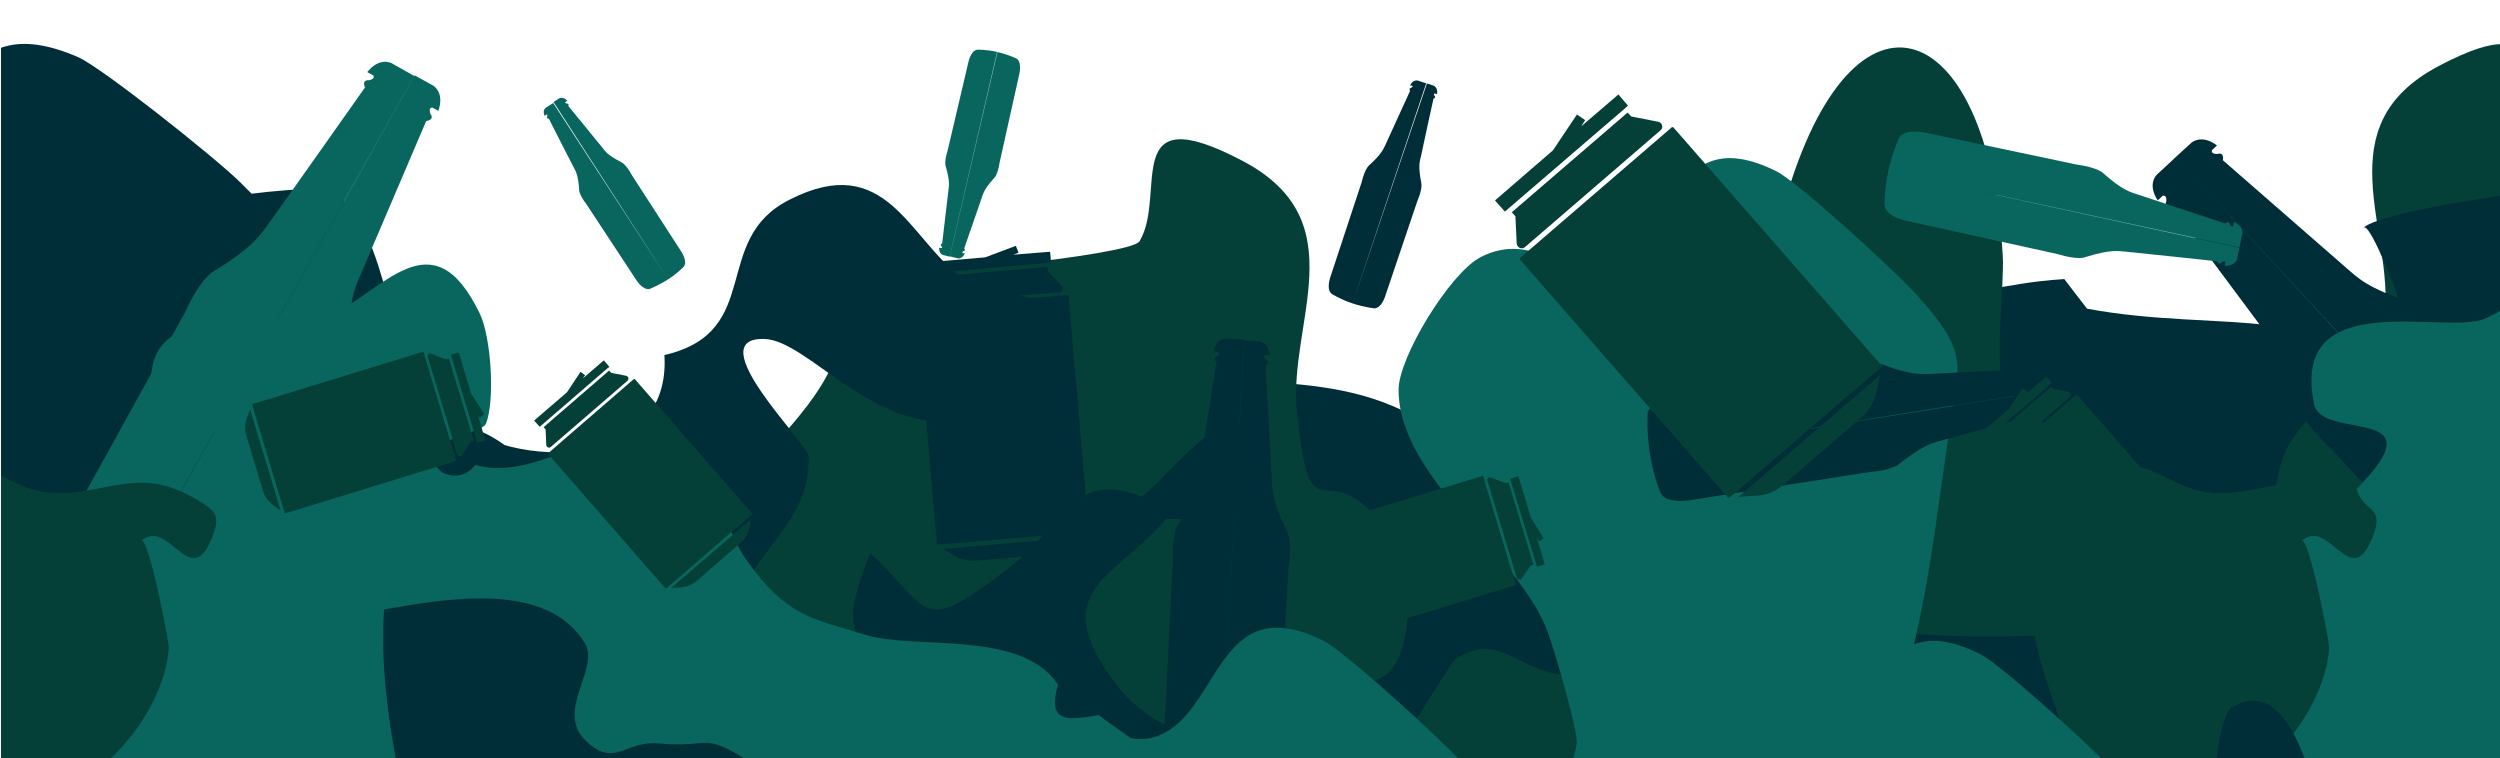
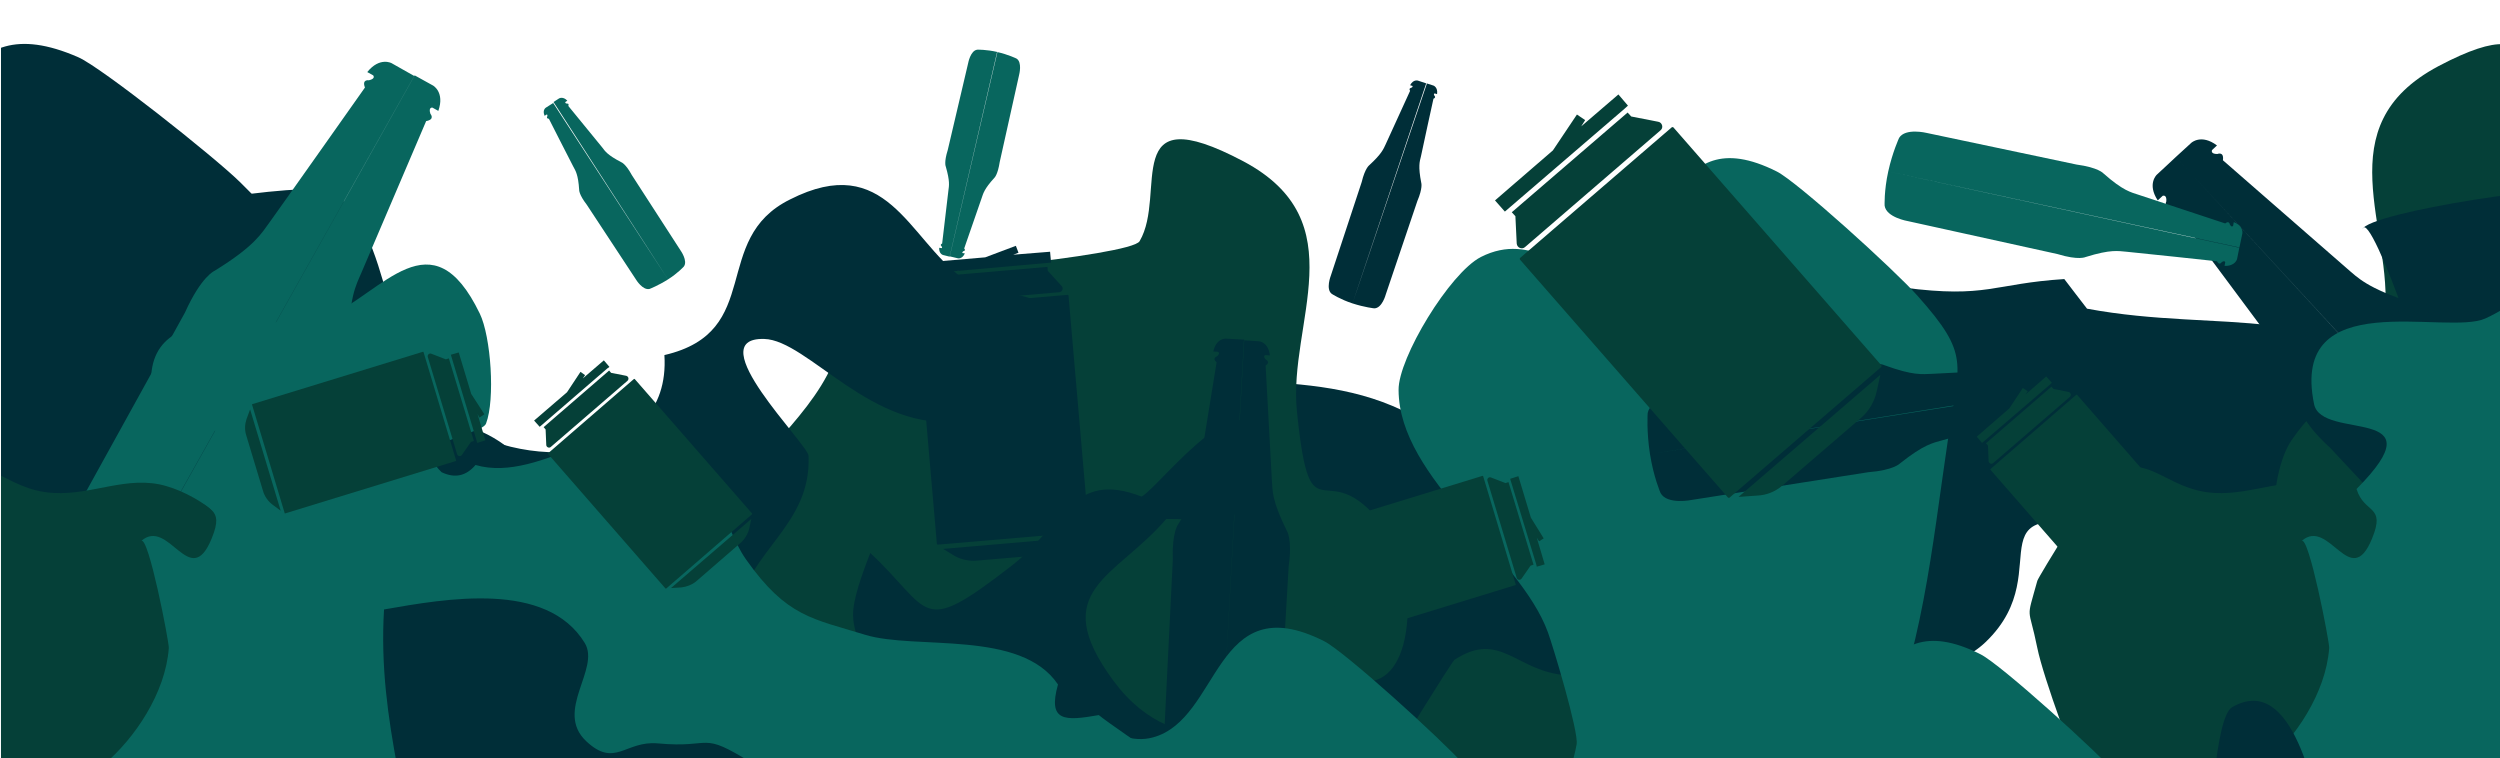
<svg xmlns="http://www.w3.org/2000/svg" xmlns:xlink="http://www.w3.org/1999/xlink" id="Calque_1" x="0px" y="0px" viewBox="0 0 759.7 230.4" style="enable-background:new 0 0 759.7 230.4;" xml:space="preserve">
  <style type="text/css">	.st0{clip-path:url(#SVGID_00000016798056808076870660000014420066594210387608_);}	.st1{clip-path:url(#SVGID_00000140715219810715340450000002180401631930231946_);fill:#054038;}	.st2{clip-path:url(#SVGID_00000140715219810715340450000002180401631930231946_);fill:#08665E;}	.st3{clip-path:url(#SVGID_00000140715219810715340450000002180401631930231946_);fill:#002E38;}	.st4{clip-path:url(#SVGID_00000016798056808076870660000014420066594210387608_);fill:#002E38;}	.st5{clip-path:url(#SVGID_00000157297856531986583100000015713497371188497581_);fill:#002E38;}	.st6{clip-path:url(#SVGID_00000035532569741623049100000013168424673535837079_);fill:#002E38;}	.st7{clip-path:url(#SVGID_00000035532569741623049100000013168424673535837079_);fill:#08665E;}	.st8{clip-path:url(#SVGID_00000016798056808076870660000014420066594210387608_);fill:#08665E;}	.st9{clip-path:url(#SVGID_00000039115120743061442410000006439080099079304624_);fill:#08665E;}	.st10{clip-path:url(#SVGID_00000039115120743061442410000006439080099079304624_);fill:#054038;}	.st11{clip-path:url(#SVGID_00000016798056808076870660000014420066594210387608_);fill:#054038;}	.st12{clip-path:url(#SVGID_00000121995541832996204500000010487640607315424159_);fill:#054038;}	.st13{clip-path:url(#SVGID_00000121995541832996204500000010487640607315424159_);fill:#002E38;}	.st14{clip-path:url(#SVGID_00000136405676470391134970000015785080993660549504_);fill:#002E38;}	.st15{clip-path:url(#SVGID_00000065032639997470965180000013807372619490118282_);fill:#002E38;}	.st16{clip-path:url(#SVGID_00000065032639997470965180000013807372619490118282_);fill:#08665E;}	.st17{clip-path:url(#SVGID_00000065032639997470965180000013807372619490118282_);fill:#054038;}	.st18{clip-path:url(#SVGID_00000001655022664573494970000009957980587111115443_);fill:#054038;}	.st19{clip-path:url(#SVGID_00000145739208763549389850000016467412237671165846_);fill:#054038;}	.st20{clip-path:url(#SVGID_00000100364138865142487170000003804923539013824414_);fill:#054038;}	.st21{clip-path:url(#SVGID_00000119099308298497114310000015027492178020119955_);fill:#054038;}	.st22{clip-path:url(#SVGID_00000103238936123695430060000012991131873463445155_);fill:#054038;}	.st23{clip-path:url(#SVGID_00000139981639716552468610000016276861461514119339_);fill:#054038;}	.st24{clip-path:url(#SVGID_00000081615215636267812570000006200025130924132250_);fill:#054038;}	.st25{clip-path:url(#SVGID_00000074417677174071722830000005813464933321382570_);fill:#054038;}	.st26{clip-path:url(#SVGID_00000090980076413556327990000017859894167353120659_);fill:#054038;}	.st27{clip-path:url(#SVGID_00000090980076413556327990000017859894167353120659_);fill:#002E38;}	.st28{clip-path:url(#SVGID_00000016077828360378147250000018428342492406076333_);fill:#002E38;}	.st29{clip-path:url(#SVGID_00000165956886694681968500000011736282376706235824_);fill:#002E38;}	.st30{clip-path:url(#SVGID_00000172411193396834408960000002337200399276796556_);fill:#002E38;}	.st31{clip-path:url(#SVGID_00000172411193396834408960000002337200399276796556_);fill:#08665E;}	.st32{clip-path:url(#SVGID_00000112629530559064339380000006414974087675141564_);fill:#08665E;}</style>
  <g>
    <defs>
      <rect id="SVGID_1_" x="0.3" y="-0.3" width="760.1" height="231.4" />
    </defs>
    <clipPath id="SVGID_00000177478055141225757290000015079117992480761229_">
      <use xlink:href="#SVGID_1_" style="overflow:visible;" />
    </clipPath>
    <g style="clip-path:url(#SVGID_00000177478055141225757290000015079117992480761229_);">
      <defs>
        <rect id="SVGID_00000030467432589612612300000008647229162946589375_" x="-1" y="1" width="2310.7" height="637.5" />
      </defs>
      <clipPath id="SVGID_00000031893556450518490950000010970974897865772694_">
        <use xlink:href="#SVGID_00000030467432589612612300000008647229162946589375_" style="overflow:visible;" />
      </clipPath>
      <path style="clip-path:url(#SVGID_00000031893556450518490950000010970974897865772694_);fill:#054038;" d="M1464.6,247.5   c27.1-2,10.2-33.2,31.5-29.1C1517.6,222.6,1477.4,266.3,1464.6,247.5 M1546.1,273.3c-1.6-4.2-3.1-8.3-5-13.3   c25.5-26.1,0.4-33.5-11.2-46.7c-9.6,1-15.8-2.7-18.3-11.1c-4-6.6-7-13.8-8.9-21.4c-9.9-13,7.2-15.8-10.3-23.5   c-14.9-6.6-27,14.1-37.3,9.3c-13.7-6.2-6.1-29.4-15.2-37.9c-34.4-32-22.7,31.2-29.5,36.2c-16.9,12.5-44.9-58.5-40.1-66.2   c18-28.8,42.3,65.4,45.6,4.9c0.4-7.4-21.7-58.3-28.7-63.3c-24-16.9-32.9,9.1-54.3,19.3c-13.4,6.4-46.5,3.8-55.6,15.5   c-12.7,16.4,7.8,40.6,10,61.3c35.1,5.1,33.1,47.5,74.8,30.3c21.2,25.1,84,38.3,76.6,80.7c9,7.2,19.1,12.3,19.6,26h62.2   c1.2-3.9,6.1-3.4,7.8,0H1546.1z" />
      <path style="clip-path:url(#SVGID_00000031893556450518490950000010970974897865772694_);fill:#054038;" d="M1186,273.3   c-1.8-10-6.1-18.5-12.8-25.5c1.6-3.8,2.9-7.1,4.5-10.9c-12.9-11-10.4-35.8-29.8-42.9c-18.8-6.9-30.9,9.3-40.6,17.9   c-10.2,9.1-15.3,28.4-33.8,35.7c-19.7,7.8-35.9-4.7-32.6,25.6h77.7c2.2-32.2,33-23,44,0H1186z" />
      <path style="clip-path:url(#SVGID_00000031893556450518490950000010970974897865772694_);fill:#054038;" d="M770.5,97.1   c23.5,10.8,30.3,6.6,37.1-18.3c1.3-4.8-8-11-7.6-12.1c-1.7,4.6,10.2-23.9,9.4-4.9c-0.4,11.1,12.1-22.4,3.3-11.1   c2.5-3.2-14.6,4.7-16.6,6.3c4.4-3.5-6.5,21.1-6,20.4c-2.6,3.6-15.8,12.6-19.6,15.5V97.1z" />
      <path style="clip-path:url(#SVGID_00000031893556450518490950000010970974897865772694_);fill:#054038;" d="M1263.7,273.3   c-5.5-22-27.6-16.9-20.7,0H1263.7z" />
      <path style="clip-path:url(#SVGID_00000031893556450518490950000010970974897865772694_);fill:#054038;" d="M1921.8,273.3   c-1.5-15.3-26-16.7-25.9,0H1921.8z" />
      <path style="clip-path:url(#SVGID_00000031893556450518490950000010970974897865772694_);fill:#054038;" d="M1157.1,109.7   c-10.9,8.5-30.3,62.9-27.5,77.3c9.3,48.1,16.3-0.4,25.1,0.9c31.2,4.7,17.9,11.4,26.5,29.7c7.6,16.2,16.2,36.8,32.1,20.9   c25.2,5.5,26.7-38.4,18.5-53.9c-6.9-12.9-25-12.9-30.4-29.6c-6.1-19,11.3-39.6,11.3-56.6c0.1-21.7-21-80.8-49.4-76.7   C1118.6,28.2,1152.4,89.3,1157.1,109.7" />
      <path style="clip-path:url(#SVGID_00000031893556450518490950000010970974897865772694_);fill:#054038;" d="M1930.9,112.1   c-0.8,1.1-1.6,2.4-2.2,3.8c-15.4-4.3-0.8,18.2,2.2,26.2V112.1z" />
      <path style="clip-path:url(#SVGID_00000031893556450518490950000010970974897865772694_);fill:#054038;" d="M1566.3,189.6   c-2-3.4-11.8-15.3-16.1-7c-2.8,5.2,9.2,32.5,13.8,38c16,19.2,17.2,10.3,36.4,6.5c12.6-2.5,13.6-6.4,25.4-3.5   c8.2,2,12.9,19.1,22.6,16.1c0.9-0.3,12.9-27.5,12.8-25.6c0.5-23.3-7.2-2.1-17.3-14.5c-11.3-13.9-0.9-34.7-13.3-45.4   c-10.2-8.8-40.7-3.8-48.8,5C1572.5,169.3,1587.7,182.7,1566.3,189.6" />
      <path style="clip-path:url(#SVGID_00000031893556450518490950000010970974897865772694_);fill:#054038;" d="M1407.9,144.1   c-9.3,4.1-48.6,30.4-24,39.7C1401.6,190.3,1425.1,161.4,1407.9,144.1" />
      <path style="clip-path:url(#SVGID_00000031893556450518490950000010970974897865772694_);fill:#054038;" d="M1323.3,191.3   c15.8,11.9,24.8,15.8,42.1,7.5C1367.4,174.7,1331.5,170.8,1323.3,191.3" />
      <path style="clip-path:url(#SVGID_00000031893556450518490950000010970974897865772694_);fill:#054038;" d="M1761.7,48.1   c-0.6,7.4-4.7,8.5-4.5,17.8c-1.8,2-3.8,4.3-5.9,6.6c8,24.6,56.3-25.4,10.2-24.3L1761.7,48.1z" />
      <path style="clip-path:url(#SVGID_00000031893556450518490950000010970974897865772694_);fill:#054038;" d="M1213.8,200.1   c15,0.1,5.8-22.8-3.7-24.4C1191.9,172.5,1196.1,200,1213.8,200.1" />
      <path style="clip-path:url(#SVGID_00000031893556450518490950000010970974897865772694_);fill:#054038;" d="M1125.7,96   c-7.9,6.2,21.7-25.1,3.4-20.8C1123.6,80.6,1122.5,87.5,1125.7,96" />
      <path style="clip-path:url(#SVGID_00000031893556450518490950000010970974897865772694_);fill:#054038;" d="M637.3,198.4   c21-4.7-9-17.5-7.6-3.2C631.6,198.3,634.1,199.4,637.3,198.4" />
      <path style="clip-path:url(#SVGID_00000031893556450518490950000010970974897865772694_);fill:#054038;" d="M1879.9,220.4   c21-4.7-9-17.5-7.6-3.2C1874.1,220.3,1876.7,221.3,1879.9,220.4" />
      <path style="clip-path:url(#SVGID_00000031893556450518490950000010970974897865772694_);fill:#054038;" d="M1148.4,239.2   c1.3-17.7-25-2.2-17,3.4C1139.9,246.6,1145.6,245.5,1148.4,239.2" />
      <path style="clip-path:url(#SVGID_00000031893556450518490950000010970974897865772694_);fill:#054038;" d="M1260.2,199.9   c-9.1,0.6-12.7,4.4-10.8,11.2C1254,217.8,1268.2,207.4,1260.2,199.9" />
      <path style="clip-path:url(#SVGID_00000031893556450518490950000010970974897865772694_);fill:#054038;" d="M1077.7,273.3   c-2.1,1.8-4.2,3.6-6.3,5.4c3.4,7.4,7.5,7.8,12.5,1.5C1083.7,276.1,1081.6,273.8,1077.7,273.3" />
      <path style="clip-path:url(#SVGID_00000031893556450518490950000010970974897865772694_);fill:#054038;" d="M1744.2,94.8   c5-6.9-4.1-9.8-6.2-4.4C1738.6,93.7,1740.6,95.2,1744.2,94.8" />
      <path style="clip-path:url(#SVGID_00000031893556450518490950000010970974897865772694_);fill:#054038;" d="M1895.1,227.5   c1.6,2.2,3.1,4.5,4.7,6.8c5.6,0,8.5-12,0.7-12.7C1898.8,223.5,1897,225.5,1895.1,227.5" />
      <path style="clip-path:url(#SVGID_00000031893556450518490950000010970974897865772694_);fill:#054038;" d="M1105.8,242.4   c-0.1-0.1,8.8,9,8.2,1C1111.7,238.5,1109,238.2,1105.8,242.4" />
      <path style="clip-path:url(#SVGID_00000031893556450518490950000010970974897865772694_);fill:#054038;" d="M1761.6,48.2   c2.9-4.1,2.3-7.4-1.8-9.9c-7.9-0.9,2.8,10.7,2,9.7C1761.7,48.1,1761.6,48.2,1761.6,48.2" />
      <path style="clip-path:url(#SVGID_00000031893556450518490950000010970974897865772694_);fill:#054038;" d="M1363.5,177.6   c3.1,3.9,5.7,4.1,7.7,0.5C1372,170.8,1364.4,176.7,1363.5,177.6" />
      <path style="clip-path:url(#SVGID_00000031893556450518490950000010970974897865772694_);fill:#054038;" d="M1937.8,220   c-2.5,1.3-3,2.9-1.2,4.8C1939.6,223.7,1940,222.1,1937.8,220" />
      <path style="clip-path:url(#SVGID_00000031893556450518490950000010970974897865772694_);fill:#054038;" d="M1340.9,221.6   c-2.3,3.9-2.5,6.7,2.2,3.7C1342.6,224.3,1342,223.3,1340.9,221.6" />
      <path style="clip-path:url(#SVGID_00000031893556450518490950000010970974897865772694_);fill:#08665E;" d="M1930.9,207.4v-95.8   c-0.8,0.5-1.6,0.9-2.5,1.4c-7.9,4.6-29.3,11.8-32,22.2c-5.3,20.7,19.2,20.1,21.7,27.3c5.2,14.9-27.9,27.2-4.5,45.9   C1922.5,215.6,1926.7,212.9,1930.9,207.4" />
      <path style="clip-path:url(#SVGID_00000031893556450518490950000010970974897865772694_);fill:#08665E;" d="M1410,273.3   c-4.5-3.7-8.6-8.2-12.2-14.1c-20.5-33.8-5.2-48.8,15.7-77.3c-11.2-23.2-8.1-36.9-36.8-45.3c-15.7-4.5-50.2-2-31.3,22.9   c-15.5,15.1-16.1,29.8-26.2,48c-12.3,22-26.1,18.5-40.6,32.2c-7.3,6.9-15.3,21.1-21.6,33.7H1410z" />
      <path style="clip-path:url(#SVGID_00000031893556450518490950000010970974897865772694_);fill:#08665E;" d="M1332.7,131.2   c16.3-14.6,9.9-69.3-8.1-79.8c-35.6-20.6-33.1,28.5-29.4,47c-9.6,7.5-3.5,11.4-10,18.7c-3.7,4.2-11.6,4.4-14.6,8.4   c-16.4,21.9-27.3,40.6,5.1,48.7c-0.1,13.2,11.8,23.4,11.8,38.5c-10,5.7-12.1,5.4-26.7-3.4c-19.6,10.9-26.2,24.7,1,29.8   c17.3,3.2,20.6-10,32.6-14.5c12.9-4.8,27.3-4.7,44.4-10.2c19.9-6.4,38.1-8,33.1-36.6c-2.7-15.7-25.7-49.2-36.1-23.4   C1295.9,171.7,1299.5,127.8,1332.7,131.2" />
      <path style="clip-path:url(#SVGID_00000031893556450518490950000010970974897865772694_);fill:#08665E;" d="M1741.6,273.3   c0.8-17.4-0.4-41.7,0.9-49.6c3.9-2.7,7.3-5.1,10.6-7.5c7.5,0.8-10.7,46.7,21.6,39.9c0.8-2.5-7.7-13.1-8.5-17   c-3.6-16.5,13-33.6-9-41.9c-44.7,21.5-67,46.5-120.5,25.4c-15.6-6.2-18.5-13.5-30.1-8.9c3.9-1.6-25.5,41.2-26.1,42   c0.1,5.6,0,11.5,0,17.5H1741.6z" />
      <path style="clip-path:url(#SVGID_00000031893556450518490950000010970974897865772694_);fill:#08665E;" d="M2037.1,259   c-1.8-2-3.6-4.1-5.2-6.3c3.2-10.3,0.8-23.9-14-15.2c-21.1,12.5,5.6,24.5,13.6,35.8h5.6V259z" />
      <path style="clip-path:url(#SVGID_00000031893556450518490950000010970974897865772694_);fill:#08665E;" d="M2011.1,273.3   c6.7-4.6,13-10.6-4.1-8.4c-3.1,0.4-8.6,3.6-15.2,8.4H2011.1z" />
      <path style="clip-path:url(#SVGID_00000031893556450518490950000010970974897865772694_);fill:#08665E;" d="M1885.8,142.2   c-4.1-10.4-31.5-12.2-40.5-21.7c-12.5-13.1-15-28.6-29.4-40.9c-10.6-9-14-16.9-29.8-11.1c-4.5,1.6-23.1,20.8-20.3,24.7   c5,6.8,39.9-23.4,33.5,12.1c-5.1,28.2-53.5,17.6-19.8,56.5c15.1,17.4,37.3,28.3,59,17c7.6-4,8.9-8.6,14.9-12.9   C1863.2,159.2,1876.2,150.9,1885.8,142.2" />
      <path style="clip-path:url(#SVGID_00000031893556450518490950000010970974897865772694_);fill:#08665E;" d="M1649.4,132.6   c6.4,29.3-22.3,26.1-28.7,43.1c-5.8,15.3,0.4,36.3,4.4,52c11.5,46,37.7,59.4,64.9,10.7c16-28.7,9.2-58.4-0.3-82.7   C1684.1,141.5,1649.4,77.3,1649.4,132.6" />
      <path style="clip-path:url(#SVGID_00000031893556450518490950000010970974897865772694_);fill:#08665E;" d="M1786.4,155.9   c1.5-35,6.1-33.4-27.5-44.7c-13.5-4.5-43.2-19.9-52.9-0.7c-9.8,19.3,9.9,11.6,14.9,24.2c7.4,18.8,2.2,48.3,31.3,54   C1784.8,195.1,1764.4,170.8,1786.4,155.9" />
      <path style="clip-path:url(#SVGID_00000031893556450518490950000010970974897865772694_);fill:#08665E;" d="M1151.1,203.5   c-9.1,12.3-22,26.2-20.2,41.3c1.9,16.4,28.1,35.3,24.7,6.5c-1.1-9.6-17-9-14.6-19.6c0.6-2.8,17.5-3.3,16.8-2.7   c10.5-8.9,29.9-28.4,42.1-30.9c1.2-10.9-11.5-20.8-19.5-26C1164.7,180.7,1121.3,182.7,1151.1,203.5" />
      <path style="clip-path:url(#SVGID_00000031893556450518490950000010970974897865772694_);fill:#08665E;" d="M1704.4,92.5   c-4.8-14.2-67.4-1.9-59.4,25C1654.6,150.4,1696.3,104.2,1704.4,92.5" />
      <path style="clip-path:url(#SVGID_00000031893556450518490950000010970974897865772694_);fill:#08665E;" d="M1756.8,176.8   c-23.2,0.5,3.4,19.6,3.8,20.9c1,2.8,1.5,20.7,2.4,21.1C1773.8,223.9,1770.9,181.7,1756.8,176.8" />
      <path style="clip-path:url(#SVGID_00000031893556450518490950000010970974897865772694_);fill:#08665E;" d="M1338.8,291.9   c-5.3-2.5-27-7.8-29.1,3.7C1308.1,303.9,1338.3,304.7,1338.8,291.9" />
      <path style="clip-path:url(#SVGID_00000031893556450518490950000010970974897865772694_);fill:#08665E;" d="M1545.3,169.4   c-29,2.6-1.5,27.8-0.6,21.4C1545.2,188,1559.1,169,1545.3,169.4" />
      <path style="clip-path:url(#SVGID_00000031893556450518490950000010970974897865772694_);fill:#08665E;" d="M1676.6,211.6   c-18.3,0.5,1.3,19.7,1.6,14.5C1678.6,219.5,1689.5,213.4,1676.6,211.6" />
      <path style="clip-path:url(#SVGID_00000031893556450518490950000010970974897865772694_);fill:#08665E;" d="M1838.5,210   c6.3,12.6,20-7,14.3-11.3C1845.8,197.1,1841,200.9,1838.5,210" />
      <path style="clip-path:url(#SVGID_00000031893556450518490950000010970974897865772694_);fill:#08665E;" d="M1028,189.7   c-1.4-6.2-5.1-8.6-11.1-7.2C1012,185.5,1020.5,199.7,1028,189.7" />
      <path style="clip-path:url(#SVGID_00000031893556450518490950000010970974897865772694_);fill:#08665E;" d="M2270.5,211.7   c-1.4-6.2-5.1-8.6-11.1-7.2C2254.5,207.4,2263,221.6,2270.5,211.7" />
      <path style="clip-path:url(#SVGID_00000031893556450518490950000010970974897865772694_);fill:#08665E;" d="M1867,233.3   c-4.2,3.2-4.1,5.4,0.4,6.8C1870.7,238.3,1870.6,236.1,1867,233.3" />
      <path style="clip-path:url(#SVGID_00000031893556450518490950000010970974897865772694_);fill:#08665E;" d="M811.8,90.1   c-0.4,0.3-0.8,0.7-1.1,1C812.5,92.2,813.3,92,811.8,90.1" />
      <path style="clip-path:url(#SVGID_00000031893556450518490950000010970974897865772694_);fill:#002E38;" d="M770.5,97   c11.5-6,13.9-9.6,0-17.8V97z" />
      <path style="clip-path:url(#SVGID_00000031893556450518490950000010970974897865772694_);fill:#002E38;" d="M1245.8,155.7   c-0.8,7.1-3.7,10.1-8.8,9C1234.1,162.8,1243.7,154.3,1245.8,155.7 M1443.1,92c-5.3-4.9-7,2.1-11.7,1.7   c-27.5-22.9-38.2-31.3-67.4-3.5c-12.6,12-15.5,19.4-13.2,33.1c2.2,12.6,24.1,9.8-1.3,23.7c-14.5,7.9-74.9,6.6-88.5,0.2   c-13.7-6.5-24.1-26.2-13.7-39.6c6.3-8.2,18.2-3.4,22.9-10.1c-5.8-10.9,21.5-39.4-10.2-41.7c-13-0.9-29,33.3-37.9,40.3   c-0.6,0.5-9.2-2.3-13.5,2.2c-4.5,4.7-10.5,19.1-12.5,25.6c-4.9,15.6-14.7,45.2,0.4,58.1c9.8,8.4,19.5,1.3,30.2,6.8   c9.4,4.8,12,17.8,21.5,21.7c20.2,8.3,45.6-8.7,61.5-16.1c13-6.1,41.3-22.2,44.5,2.7c2,15.4-21.8,10.7-25.4,24.5   c-3.2,12.3,5.9,16.5,12.6,24.8c14.5,17.9,26,24.8,47.4,17.6c14.6-4.9,31.1-14.9,35.3-22.7c-0.6,1.1,1.8-29.4,0.8-31.6   c-3.2-6.9-14.7-7.4-18.9-12.5c-7.5-8.8-33.7-33-32.3-43.2c6.4-49.9,60.2-7.5,86.6-7.3c33,0.2,30.7-5.2,18.7-27.1   c-2.2-4,4.1-14.5-1.9-17.9c-14.1-8-31.6,25.2-38.6,17.1C1433.7,113.4,1442.2,94.9,1443.1,92" />
      <path style="clip-path:url(#SVGID_00000031893556450518490950000010970974897865772694_);fill:#002E38;" d="M1244.4,214.3   c-22.6-2.7-45.9,12.4-63.5-1.6c-21.6-17.3,2.9-32.6,0.1-47.9c-2.9-15.7-11.8-28.7-30.3-36.4c-8.3-3.5-66.2-13.7-73.3-10.4   c-40.6,19.1,1.2,64.3,21.8,79.2c13.2,9.5,22.6,12.7,37.6,19.7c23.4,10.8,19.6-5.5,26.5,23.4c25.3-10,49.1,18.7,65.9-1.6   c4.8,0.6,9.4,1.2,14.9,1.9c0.8-12.3,28.9-27.6,0.1-26.6c1.5,3.7,0.3,6.3-3.7,7.7C1238,223.3,1245.2,213.7,1244.4,214.3" />
-       <path style="clip-path:url(#SVGID_00000031893556450518490950000010970974897865772694_);fill:#002E38;" d="M694.6,214.3   c-22.6-2.7-45.9,12.4-63.5-1.6c-21.6-17.3,2.9-32.6,0.1-47.9c-2.9-15.7-11.8-28.7-30.3-36.4c-8.3-3.5-66.2-13.7-73.3-10.4   c-40.6,19.1,1.2,64.3,21.8,79.2c13.2,9.5,22.6,12.7,37.6,19.7c23.4,10.8,19.6-5.5,26.5,23.4c25.3-10,49.1,18.7,65.9-1.6   c4.8,0.6,9.4,1.2,14.9,1.9c0.8-12.3,28.9-27.6,0.1-26.6c1.5,3.7,0.3,6.3-3.7,7.7C688.2,223.3,695.4,213.7,694.6,214.3" />
      <path style="clip-path:url(#SVGID_00000031893556450518490950000010970974897865772694_);fill:#002E38;" d="M1739.7,240.2   c-17.1-15.1,0.2-47.2-34.2-41.9c-6.1,0.9-11.6,10-17.4,12.6c-10.6,4.6-28.3,5.9-40.4,7.4c6.1,17.2,0.9,48,32.5,50.8   c-0.3,0,31.6-16.8,33.9-17.7C1727.2,246.3,1734.8,255.3,1739.7,240.2" />
      <path style="clip-path:url(#SVGID_00000031893556450518490950000010970974897865772694_);fill:#002E38;" d="M1549.3,134.2   c-16.3,15.8-53.6,2.4-45.8,32.2c1.4,5.3,12,9.7,15.2,14.6c5.8,9.1,8.2,24.5,10.6,35c19.2-6.3,54.5-3.3,56-31.2   c0,0.2-20.8-26.9-21.9-28.8C1556.8,144.9,1566.6,137.7,1549.3,134.2" />
      <path style="clip-path:url(#SVGID_00000031893556450518490950000010970974897865772694_);fill:#002E38;" d="M1195,25.3   c1.2,2.3,2.5,4.6,3.9,6.8c-15.7,24.9-15.2,68.2,26.5,38.5C1263.1,43.9,1208.5,14.7,1195,25.3" />
      <path style="clip-path:url(#SVGID_00000031893556450518490950000010970974897865772694_);fill:#002E38;" d="M1840.6,159.6   c-5.5-14.2-77.2-1.9-68.1,25C1783.6,217.5,1831.4,171.3,1840.6,159.6" />
      <path style="clip-path:url(#SVGID_00000031893556450518490950000010970974897865772694_);fill:#002E38;" d="M1172,81.8   c-8.8-5.4-17.7-2.5-26.1-2.5c-3.4,2.4,1.1,5.3-2.4,8.3c-21.2,2.3-15.1,11.3-9.3,27.4C1152.1,119.2,1167,95.4,1172,81.8" />
      <path style="clip-path:url(#SVGID_00000031893556450518490950000010970974897865772694_);fill:#002E38;" d="M1681.6,147.9   c0.5,9.4,8.6,13.8,13.7,19.7c4.2,0.9,4-4,8.9-3.4c15,13.3,19.4,3.5,30.3-10.4C1727.3,138.8,1696.8,143.1,1681.6,147.9" />
      <path style="clip-path:url(#SVGID_00000031893556450518490950000010970974897865772694_);fill:#002E38;" d="M1014,156.3   c-2.8-5.7-30.9-20.7-30.7-3.4C983.5,167.9,1013.8,177.2,1014,156.3" />
      <path style="clip-path:url(#SVGID_00000031893556450518490950000010970974897865772694_);fill:#002E38;" d="M464.2,156.3   c-2.8-5.7-30.9-20.7-30.7-3.4C433.7,167.9,464,177.2,464.2,156.3" />
      <path style="clip-path:url(#SVGID_00000031893556450518490950000010970974897865772694_);fill:#002E38;" d="M1165.7,30.3   c-2.8-5.7-30.9-20.7-30.7-3.4C1135.2,42,1165.5,51.3,1165.7,30.3" />
      <path style="clip-path:url(#SVGID_00000031893556450518490950000010970974897865772694_);fill:#002E38;" d="M1267.8,168   c0.1,19.7,31.7,9.7,22-5.2C1283.3,152.7,1267.8,155.4,1267.8,168" />
      <path style="clip-path:url(#SVGID_00000031893556450518490950000010970974897865772694_);fill:#002E38;" d="M1454.8,201.5   c0.8,11.8,20.9-1.8,11.2-6.2C1460.5,193.6,1456.7,195.7,1454.8,201.5" />
      <path style="clip-path:url(#SVGID_00000031893556450518490950000010970974897865772694_);fill:#002E38;" d="M1761,285.9   c-1.3-4.8-4.5-6.7-9.9-5.6C1746.7,282.6,1754.3,293.7,1761,285.9" />
      <path style="clip-path:url(#SVGID_00000031893556450518490950000010970974897865772694_);fill:#002E38;" d="M1605.1,69.5   c5.9,0.2,9.3-2,10.2-6.5C1609.1,59.6,1605.7,61.7,1605.1,69.5" />
      <path style="clip-path:url(#SVGID_00000031893556450518490950000010970974897865772694_);fill:#002E38;" d="M653.6,231.3   c-5.3,2-7.3,5.5-5.8,10.4C652.3,242,654.3,238.5,653.6,231.3" />
      <path style="clip-path:url(#SVGID_00000031893556450518490950000010970974897865772694_);fill:#002E38;" d="M1896.1,253.3   c-5.3,2-7.3,5.5-5.8,10.4C1894.9,263.9,1896.8,260.5,1896.1,253.3" />
      <path style="clip-path:url(#SVGID_00000031893556450518490950000010970974897865772694_);fill:#002E38;" d="M1183,250.5   c-1.9-1.1-10.5-1.5-7.1,3.6C1179.5,256.7,1181.9,255.5,1183,250.5" />
    </g>
    <polygon style="clip-path:url(#SVGID_00000177478055141225757290000015079117992480761229_);fill:#002E38;" points="1255.9,202.4   1256.9,202.7 1256.7,201.8  " />
    <g style="clip-path:url(#SVGID_00000177478055141225757290000015079117992480761229_);">
      <defs>
        <rect id="SVGID_00000011725763540141803860000006043359968262410126_" x="-1" y="1" width="2310.7" height="637.5" />
      </defs>
      <clipPath id="SVGID_00000110458801374517061030000015266668321866053283_">
        <use xlink:href="#SVGID_00000011725763540141803860000006043359968262410126_" style="overflow:visible;" />
      </clipPath>
      <path style="clip-path:url(#SVGID_00000110458801374517061030000015266668321866053283_);fill:#002E38;" d="M1697.7,55.9   c-0.4,0.3-0.9,0.7-1.3,1C1698.4,58,1699.4,57.8,1697.7,55.9" />
      <path style="clip-path:url(#SVGID_00000110458801374517061030000015266668321866053283_);fill:#002E38;" d="M1815.6,208l-1.2,0.2   l6,34.3l1.2-0.2l5.4,3c0.8,0.5,1.8-0.3,1.6-1.2l-7-40.2c-0.2-0.9-1.3-1.3-1.9-0.6L1815.6,208z" />
    </g>
    <polygon style="clip-path:url(#SVGID_00000177478055141225757290000015079117992480761229_);fill:#002E38;" points="1813.3,208.4   1813.1,207.3 1809.8,207.8 1811.7,218.8 1811,217.3 1809,218.3 1813.2,227.2 1816.2,244.4 1819.5,243.8  " />
    <g style="clip-path:url(#SVGID_00000177478055141225757290000015079117992480761229_);">
      <defs>
        <rect id="SVGID_00000090992749706869855140000008226380030344074419_" x="-1" y="1" width="2310.7" height="637.5" />
      </defs>
      <clipPath id="SVGID_00000095332010191158712540000009738722427942093500_">
        <use xlink:href="#SVGID_00000090992749706869855140000008226380030344074419_" style="overflow:visible;" />
      </clipPath>
      <path style="clip-path:url(#SVGID_00000095332010191158712540000009738722427942093500_);fill:#002E38;" d="M1904.7,222.3l-4-23.1   c-0.4-2.4-1.6-4.6-3.4-6.3l-2.8-2.6l7.3,42.1l1.9-3.7C1904.8,226.6,1905.1,224.4,1904.7,222.3" />
      <path style="clip-path:url(#SVGID_00000095332010191158712540000009738722427942093500_);fill:#08665E;" d="M1752.1,225.8l0.1,0.8   l23-4l-0.1-0.8l2-3.7c0.3-0.6-0.2-1.2-0.8-1.1l-27,4.7c-0.6,0.1-0.8,0.9-0.4,1.3L1752.1,225.8z" />
    </g>
    <polygon style="clip-path:url(#SVGID_00000177478055141225757290000015079117992480761229_);fill:#08665E;" points="1752.4,227.3   1751.7,227.5 1752.1,229.7 1759.4,228.4 1758.4,228.9 1759.1,230.2 1765,227.4 1776.6,225.4 1776.2,223.2  " />
    <g style="clip-path:url(#SVGID_00000177478055141225757290000015079117992480761229_);">
      <defs>
        <rect id="SVGID_00000018928251150299132430000009496860958518879411_" x="-1" y="1" width="2310.7" height="637.5" />
      </defs>
      <clipPath id="SVGID_00000131326428407367073730000013744172040681264057_">
        <use xlink:href="#SVGID_00000018928251150299132430000009496860958518879411_" style="overflow:visible;" />
      </clipPath>
      <path style="clip-path:url(#SVGID_00000131326428407367073730000013744172040681264057_);fill:#08665E;" d="M1761.7,166l-15.5,2.7   c-1.6,0.3-3.1,1.1-4.2,2.3l-1.8,1.9l28.2-4.9l-2.5-1.3C1764.6,166,1763.2,165.8,1761.7,166" />
      <path style="clip-path:url(#SVGID_00000131326428407367073730000013744172040681264057_);fill:#054038;" d="M1312.8,268.5l0.5-0.4   l-12.3-13.4l-0.5,0.4l-3.2,0.2c-0.5,0-0.7,0.6-0.4,1l14.4,15.7c0.3,0.4,0.9,0.2,1-0.3L1312.8,268.5z" />
    </g>
    <polygon style="clip-path:url(#SVGID_00000177478055141225757290000015079117992480761229_);fill:#054038;" points="1313.7,267.7   1314.1,268.1 1315.3,266.9 1311.4,262.6 1312.2,263.1 1312.8,262.1 1308.4,259.4 1302.3,252.7 1301,253.9  " />
    <g style="clip-path:url(#SVGID_00000177478055141225757290000015079117992480761229_);">
      <defs>
        <rect id="SVGID_00000042007324184160241650000004083694984211517313_" x="-1" y="1" width="2310.7" height="637.5" />
      </defs>
      <clipPath id="SVGID_00000175292115482045322230000014925373591920922299_">
        <use xlink:href="#SVGID_00000042007324184160241650000004083694984211517313_" style="overflow:visible;" />
      </clipPath>
      <path style="clip-path:url(#SVGID_00000175292115482045322230000014925373591920922299_);fill:#054038;" d="M1269.7,287.3l8.3,9   c0.9,0.9,2,1.6,3.2,1.8l2,0.4l-15-16.4l0.2,2.2C1268.4,285.4,1268.9,286.4,1269.7,287.3" />
      <path style="clip-path:url(#SVGID_00000175292115482045322230000014925373591920922299_);fill:#054038;" d="M1283.7,298.2   l-15.3-16.7c-0.3-0.3-0.2-0.7,0-1l26.5-24.4c0.3-0.3,0.7-0.2,1,0l15.3,16.7c0.3,0.3,0.2,0.7,0,1l-26.5,24.4   C1284.4,298.5,1284,298.4,1283.7,298.2" />
      <path style="clip-path:url(#SVGID_00000175292115482045322230000014925373591920922299_);fill:#002E38;" d="M1653.2,210.1   l-0.3-0.9l-25.9,9.6l0.3,0.9l-1.5,4.7c-0.2,0.7,0.5,1.4,1.2,1.1l30.3-11.2c0.7-0.3,0.8-1.2,0.2-1.6L1653.2,210.1z" />
    </g>
    <polygon style="clip-path:url(#SVGID_00000177478055141225757290000015079117992480761229_);fill:#002E38;" points="1652.5,208.4   1653.4,208.1 1652.5,205.6 1644.2,208.6 1645.3,207.8 1644.2,206.4 1637.9,210.9 1624.9,215.8 1625.8,218.3  " />
    <g style="clip-path:url(#SVGID_00000177478055141225757290000015079117992480761229_);">
      <defs>
        <rect id="SVGID_00000070840699295486055930000009421964420978601885_" x="-1" y="1" width="2310.7" height="637.5" />
      </defs>
      <clipPath id="SVGID_00000124147759297508314160000011386723281155021226_">
        <use xlink:href="#SVGID_00000070840699295486055930000009421964420978601885_" style="overflow:visible;" />
      </clipPath>
      <path style="clip-path:url(#SVGID_00000124147759297508314160000011386723281155021226_);fill:#002E38;" d="M1654.8,281.6   l17.4-6.5c1.8-0.7,3.4-1.9,4.4-3.5l1.7-2.5l-31.7,11.7l3.2,0.9C1651.5,282.2,1653.2,282.2,1654.8,281.6" />
      <path style="clip-path:url(#SVGID_00000124147759297508314160000011386723281155021226_);fill:#002E38;" d="M1678.6,267.9   l-33,12.2c-0.4,0.1-0.7,0-0.9-0.4l-19.3-52.1c-0.1-0.4,0-0.7,0.4-0.9l33-12.2c0.4-0.1,0.7,0,0.9,0.4l19.3,52.1   C1679.1,267.4,1679,267.8,1678.6,267.9" />
      <path style="clip-path:url(#SVGID_00000124147759297508314160000011386723281155021226_);fill:#002E38;" d="M1872.3,50l-0.8-0.4   l-12.3,24.7l0.8,0.4l2.1,4.5c0.3,0.7,1.3,0.7,1.6,0l14.4-29c0.3-0.7-0.3-1.4-1-1.3L1872.3,50z" />
    </g>
    <polygon style="clip-path:url(#SVGID_00000177478055141225757290000015079117992480761229_);fill:#002E38;" points="1870.7,49.2   1871.1,48.4 1868.7,47.2 1864.8,55.1 1865,53.8 1863.3,53.5 1861.8,61.1 1855.6,73.5 1858,74.7  " />
    <g style="clip-path:url(#SVGID_00000177478055141225757290000015079117992480761229_);">
      <defs>
        <rect id="SVGID_00000101091205223208726620000011740181177942385594_" x="-1" y="1" width="2310.7" height="637.5" />
      </defs>
      <clipPath id="SVGID_00000080924073206409238510000012439970132475223692_">
        <use xlink:href="#SVGID_00000101091205223208726620000011740181177942385594_" style="overflow:visible;" />
      </clipPath>
      <path style="clip-path:url(#SVGID_00000080924073206409238510000012439970132475223692_);fill:#002E38;" d="M1922.6,100.9   l8.3-16.7c0.9-1.7,1.1-3.7,0.8-5.6l-0.5-3l-15.1,30.3l3-1.5C1920.5,103.7,1921.8,102.4,1922.6,100.9" />
      <path style="clip-path:url(#SVGID_00000080924073206409238510000012439970132475223692_);fill:#002E38;" d="M1930.5,74.7   l-15.6,31.5c-0.2,0.3-0.6,0.5-0.9,0.3l-49.7-24.7c-0.3-0.2-0.5-0.6-0.3-0.9l15.6-31.5c0.2-0.3,0.6-0.5,0.9-0.3l49.7,24.7   C1930.5,73.9,1930.7,74.3,1930.5,74.7" />
      <path style="clip-path:url(#SVGID_00000080924073206409238510000012439970132475223692_);fill:#08665E;" d="M1588.2,175.3   c3.7,1.2,6.6,1.5,6.6,1.5c2.4,0,3.5-4.2,3.5-4.2l9.6-28.4c1.7-4,1.2-5.5,1.2-5.5c-1-5.1-0.5-6.5-0.1-8.1   c0.3-1.6,3.8-17.5,3.8-17.5c0.9-0.3,0.3-0.9,0.3-0.9c-0.4-0.7,0.1-0.7,0.1-0.7l0.7,0.2c0.3-2.1-1.1-2.6-1.1-2.6l-2.2-0.7    M1588.2,175.3c-3.7-1.2-6.3-2.9-6.3-2.9c-1.9-1.4-0.3-5.5-0.3-5.5l9.4-28.5c1-4.2,2.3-5.1,2.3-5.1c3.8-3.5,4.3-4.9,5-6.4   c0.7-1.5,7.4-16.2,7.4-16.2c-0.5-0.8,0.3-0.9,0.3-0.9c0.7-0.3,0.4-0.6,0.4-0.6l-0.7-0.2c1-1.9,2.4-1.4,2.4-1.4l2.7,0.9" />
      <path style="clip-path:url(#SVGID_00000080924073206409238510000012439970132475223692_);fill:#002E38;" d="M411,92.2   c3.7,1.2,6.6,1.5,6.6,1.5c2.4,0,3.5-4.2,3.5-4.2l9.6-28.4c1.7-4,1.2-5.5,1.2-5.5c-1-5.1-0.5-6.5-0.1-8.1   c0.3-1.6,3.8-17.5,3.8-17.5c0.9-0.4,0.3-0.9,0.3-0.9c-0.4-0.7,0.1-0.7,0.1-0.7l0.7,0.2c0.3-2.1-1.1-2.6-1.1-2.6l-2.2-0.7    M411,92.2c-3.7-1.2-6.3-2.9-6.3-2.9c-1.9-1.4-0.3-5.5-0.3-5.5l9.4-28.5c1-4.2,2.3-5.1,2.3-5.1c3.8-3.5,4.3-4.9,5-6.4   c0.7-1.5,7.4-16.2,7.4-16.2c-0.5-0.8,0.3-0.9,0.3-0.9c0.7-0.3,0.4-0.6,0.4-0.6l-0.7-0.2c1-1.9,2.4-1.4,2.4-1.4l2.7,0.9" />
      <path style="clip-path:url(#SVGID_00000080924073206409238510000012439970132475223692_);fill:#08665E;" d="M203,84.9   c3-1.9,4.8-3.9,4.8-3.9c1.3-1.7-1-4.9-1-4.9L192,53.2c-1.9-3.5-3.2-3.9-3.2-3.9c-4.2-2.2-4.9-3.3-5.8-4.5   c-0.9-1.1-10.3-12.6-10.3-12.6c0.3-0.9-0.4-0.7-0.4-0.7c-0.7-0.1-0.5-0.5-0.5-0.5l0.6-0.4c-1.3-1.4-2.5-0.7-2.5-0.7l-1.7,1.1    M203,84.9c-3,1.9-5.6,2.9-5.6,2.9c-2.1,0.5-4.1-2.8-4.1-2.8l-15-22.8c-2.4-3.1-2.3-4.5-2.3-4.5c-0.3-4.7-1.1-5.8-1.8-7.1   c-0.7-1.3-7.4-14.5-7.4-14.5c-0.9-0.1-0.5-0.7-0.5-0.7c0.2-0.7-0.2-0.6-0.2-0.6l-0.6,0.4c-0.8-1.8,0.4-2.5,0.4-2.5l2.2-1.4" />
      <path style="clip-path:url(#SVGID_00000080924073206409238510000012439970132475223692_);fill:#08665E;" d="M303.1,15.8   c-3.5-0.8-6.1-0.7-6.1-0.7c-2.1,0.2-2.8,4.1-2.8,4.1L288,45.6c-1.2,3.8-0.6,5-0.6,5c1.3,4.5,1,5.8,0.8,7.3   c-0.2,1.5-1.9,16.1-1.9,16.1c-0.8,0.4-0.2,0.8-0.2,0.8c0.4,0.6,0,0.6,0,0.6l-0.7-0.1c-0.1,1.9,1.2,2.2,1.2,2.2l2,0.5 M303,15.8   c3.5,0.8,5.9,2,5.9,2c1.8,1.1,0.8,4.9,0.8,4.9l-5.9,26.5c-0.6,3.9-1.6,4.8-1.6,4.8c-3.2,3.5-3.4,4.8-3.9,6.2   c-0.5,1.4-5.3,15.3-5.3,15.3c0.6,0.7-0.2,0.8-0.2,0.8c-0.6,0.4-0.3,0.6-0.3,0.6l0.7,0.1c-0.8,1.8-2.1,1.5-2.1,1.5l-2.5-0.6" />
      <path style="clip-path:url(#SVGID_00000080924073206409238510000012439970132475223692_);fill:#002E38;" d="M752.7,107.8   c11.8,3.5,55.2-9,64.4-14.2c19.7-11.3,19.7-13.3,5.9-29c-18.6-21.2-40.3-23.8-70.3-24.9v19.2c2.9,2.1,2.9,2.1,0,5.2V107.8z" />
      <path style="clip-path:url(#SVGID_00000080924073206409238510000012439970132475223692_);fill:#002E38;" d="M991.6,228.8   c6.3,4.5,6.1,7.9-0.7,10C981.2,238.2,989.7,230.5,991.6,228.8 M986.1,273.3c9.7-11.5,21.6-25.2,44.1-9.8   c3.3-4.4,19.4-16.5,19.5-22.2c0.1-6.7-13.2-8.2-14.3-12.2c-4.4-16.3-6.2-47.3-16.1-60.6c-5-6.7-17.7-4-23.1-10.4   c-7.1-8.5-9.2-19.4-16.1-28.2c-16.1-20.3-25.9-29.5-54.5-24.2c-28.7-19.2,10.4-63.7-22-62.3v198.3c20.7,9.2,62.4-6.8,74,5.9   c4.9,5.4,0.3,17.1-4.3,25.8H986.1z" />
      <path style="clip-path:url(#SVGID_00000080924073206409238510000012439970132475223692_);fill:#002E38;" d="M182.5,252.8   c6.3,4.5,6.1,7.9-0.7,10C172,262.2,180.6,254.4,182.5,252.8 M177,297.3c9.7-11.5,21.6-25.2,44.1-9.8c3.3-4.4,19.4-16.5,19.5-22.2   c0.1-6.7-13.2-8.2-14.3-12.2c-4.4-16.3-6.2-47.3-16.1-60.6c-5-6.7-17.7-4-23.1-10.4c-7.1-8.5-9.2-19.4-16.1-28.2   c-16.1-20.3-25.9-29.5-54.5-24.2c-28.7-19.2,10.4-63.7-22-62.3v198.3c20.7,9.2,62.4-6.8,74,5.9c4.9,5.4,0.3,17.1-4.3,25.8H177z" />
      <path style="clip-path:url(#SVGID_00000080924073206409238510000012439970132475223692_);fill:#002E38;" d="M2234.2,250.8   c6.3,4.5,6.1,7.9-0.7,10C2223.7,260.2,2232.3,252.5,2234.2,250.8 M2228.7,295.3c9.7-11.5,21.6-25.2,44.1-9.8   c3.3-4.4,19.4-16.5,19.5-22.2c0.1-6.7-13.2-8.2-14.3-12.2c-4.4-16.3-6.2-47.3-16.1-60.6c-5-6.7-17.7-4-23.1-10.4   c-7.1-8.5-9.2-19.4-16.1-28.2c-16.1-20.3-25.9-29.5-54.5-24.2c-28.7-19.2,10.4-63.7-22-62.3v198.3c20.7,9.2,62.4-6.8,74,5.9   c4.9,5.4,0.3,17.1-4.3,25.8H2228.7z" />
      <path style="clip-path:url(#SVGID_00000080924073206409238510000012439970132475223692_);fill:#002E38;" d="M413.4,363.8   c-0.9-5.6-3.6-10.4-9-14.1c12.3-15.1,2.5-13.9,2.6-18.2c0,1.4-17.1-1.6-15.6-8.2c1.6-7.2,15.3-10.2,19.1-15.9   c7.6-11.4,29.4-39.9,41.7-46.6c27-14.7,41.3,2.5,57.1-32.2c-16.6-29.5-37.1-65.2-62.2-89.2c-31.8-30.5-63.3-19.6-104.7-27.3   c-2.2-2.8-4.5-5.9-6.9-9c-21.7,1.4-23.4,5.9-48.8,2.6c-11,19.6-41.3,55.8-62.9,67.6c-11.9,6.5-28-7.2-37.7,9.4   c-6,10.2,19,22.5,21.1,34.2c-12.1,15.5,14.7,40.2-6.2,48.2c-17.8,6.8-32.1-13.6-33.4-26.6c-18.6-1.9-73.1-5.7-74.1,21.7   c-0.8,22.7,53.3,38.6,69.8,30.4c4,1.1,8.4,2.3,14.1,3.9c0.9-4.4-0.5-8.1-4.3-11.3c3.5-9.1,29.8,4.4,38.9-0.7   c3.2-1.8,13.4-35.4,18.8-41.2c27.1-29.2,62.2-10,80.9-27.9c23.8-22.8-9.3-46.5,45.7-32.3c48.1,12.4,48.3,42.2,14.5,72.4   c-15.9,14.3-28,11-25.7,31.3c1.1,9.6,25.8,14,21.2,27c-6.3,18-29.8,2.5-41,6.9c-22.4,8.7-15.8,13.7-29.2,24.9   c-7.1,6-15.1,12.7-23,20.1H413.4z" />
      <path style="clip-path:url(#SVGID_00000080924073206409238510000012439970132475223692_);fill:#002E38;" d="M705.2,345.5   c-0.9-5.6-3.6-10.4-9-14.1c12.3-15.1,2.5-13.9,2.6-18.2c0,1.4-17.1-1.6-15.6-8.2c1.6-7.2,15.3-10.2,19.1-15.9   c7.6-11.4,29.4-39.9,41.7-46.6c27-14.7,41.3,2.5,57.1-32.2c-16.6-29.5-37.1-65.2-62.2-89.2c-31.8-30.5-63.3-19.6-104.7-27.3   c-2.2-2.8-4.5-5.9-6.9-9c-21.7,1.4-23.4,5.9-48.8,2.6c-11,19.6-41.3,55.8-62.9,67.6c-11.9,6.5-28-7.2-37.7,9.4   c-6,10.2,19,22.5,21.1,34.2c-12.1,15.5,14.7,40.2-6.2,48.2c-17.8,6.8-32.1-13.6-33.4-26.6c-18.6-1.9-73.1-5.7-74.1,21.7   c-0.8,22.7,53.3,38.6,69.8,30.4c4,1.1,8.4,2.3,14.1,3.9c0.9-4.4-0.5-8.1-4.3-11.3c3.5-9.1,29.8,4.4,38.9-0.7   c3.2-1.8,13.4-35.4,18.7-41.2c27.1-29.2,62.2-10,80.9-27.9c23.8-22.8-9.3-46.5,45.7-32.3c48.1,12.4,48.3,42.2,14.5,72.4   c-15.9,14.3-28,11-25.7,31.3c1.1,9.6,25.8,14,21.2,27c-6.3,18-29.8,2.5-41,6.9c-22.4,8.7-15.8,13.7-29.2,24.9   c-7.1,6-15.1,12.7-23,20.1H705.2z" />
      <path style="clip-path:url(#SVGID_00000080924073206409238510000012439970132475223692_);fill:#002E38;" d="M248.8,352.7   c12.5,28.1,30,28.8,57.8,37.3c-0.4-0.1,35.3,7.5,31.2,9c13.1-4.7,35.2-54.7,42.7-69.6c15.9-32,18.9-62.1,24.8-96.5   c3.9-23.1,7.8-25.2-10.6-43.2c-8.2-8-42.2-34.9-49.1-37.9c-38.4-16.8-35.8,23.8-59.5,29.3c-14,3.3-25.1-11.5-43.3-3.4   c-10.9,4.9-28.7,30.7-28.7,40.4c0.1,27.1,42.2,50,52.1,73.7c1.8,4.4,10.8,30.3,10,34C271.5,348.1,257.5,338.1,248.8,352.7" />
      <path style="clip-path:url(#SVGID_00000080924073206409238510000012439970132475223692_);fill:#002E38;" d="M-73,218.3   c12.5,28.1,30,28.8,57.8,37.3c-0.4-0.1,35.3,7.5,31.2,9c13.1-4.7,35.2-54.7,42.7-69.6c15.9-32,18.9-62.1,24.8-96.5   c3.9-23.1,7.8-25.2-10.6-43.2c-8.2-8-42.2-34.9-49.1-37.9C-14.6,0.6-12,41.1-35.7,46.7c-14,3.3-25.1-11.5-43.3-3.4   c-10.9,4.9-28.7,30.7-28.7,40.4c0.1,27.1,42.2,50,52.1,73.7c1.8,4.4,10.8,30.3,10,34C-50.3,213.8-64.3,203.7-73,218.3" />
      <path style="clip-path:url(#SVGID_00000080924073206409238510000012439970132475223692_);fill:#054038;" d="M770.5,204.4   c10,6.1,29.2,20.6,39.4,9.7c9.1-9.7-1.8-18.1-0.8-28.8c2.2-22.1,44.5-82.5-4.3-81c-3.7,17.6-24.1,33.7-34.4,47.6V204.4z" />
      <path style="clip-path:url(#SVGID_00000080924073206409238510000012439970132475223692_);fill:#054038;" d="M220.7,204.4   c10,6.1,29.2,20.6,39.4,9.7c9.1-9.7-1.8-18.1-0.8-28.8c2.2-22.1,44.5-82.5-4.3-81c-3.7,17.6-24.1,33.7-34.4,47.6V204.4z" />
      <path style="clip-path:url(#SVGID_00000080924073206409238510000012439970132475223692_);fill:#054038;" d="M2013,226.4   c10,6.1,29.2,20.6,39.4,9.7c9.1-9.7-1.8-18.1-0.8-28.8c2.2-22.1,44.5-82.5-4.3-81c-3.7,17.6-24.1,33.7-34.4,47.6V226.4z" />
      <path style="clip-path:url(#SVGID_00000080924073206409238510000012439970132475223692_);fill:#054038;" d="M854.7,138.8   c-19.4,18-14.8,26.3-43.2,4.3c-16.2-12.5-18.5-29.3-39.6-21.1c-5.7-3-35-42.7-37.4-11.1c-1.5,20.3,16,17.9,29.9,17.9   c15.4,18,36.4,21.5,16.1,49.1c-19.7,26.8-49.8,16.4-70.3-1.1c-22.7,9.5-22.3-30.8-13.8-43.1c19.8-28.6,24,4.8,28.3-37.7   c2.7-26.7-18.2-57.6,16.3-75.9c37.9-20,23,9.9,31.5,24.3c2.6,4.5,75.2,11.2,82,10.4V138.8z" />
      <path style="clip-path:url(#SVGID_00000080924073206409238510000012439970132475223692_);fill:#054038;" d="M264.1,167.7   c19.4,18,14.8,26.3,43.2,4.3c16.2-12.5,18.5-29.3,39.6-21.1c5.7-3,35-42.7,37.4-11.1c1.5,20.3-16,17.9-29.9,17.9   c-15.4,18-36.4,21.5-16.1,49.1c19.7,26.8,49.8,16.4,70.3-1.1c22.7,9.5,22.3-30.8,13.8-43.1c-19.8-28.6-24,4.8-28.3-37.7   c-2.7-26.7,18.2-57.6-16.3-75.9c-37.9-20-23,9.9-31.5,24.3c-2.6,4.5-75.2,11.2-82,10.4V167.7z" />
      <path style="clip-path:url(#SVGID_00000080924073206409238510000012439970132475223692_);fill:#054038;" d="M2146.2,189.7   c19.4,18,14.8,26.3,43.2,4.3c16.2-12.5,18.5-29.3,39.6-21.1c5.7-3,35-42.7,37.4-11.1c1.5,20.3-16,17.9-29.9,17.9   c-15.4,18-36.4,21.5-16.1,49.1c19.7,26.8,49.8,16.4,70.3-1.1c22.7,9.5,22.3-30.8,13.8-43.1c-19.8-28.6-24,4.8-28.3-37.7   c-2.7-26.7,18.2-57.6-16.3-75.9c-37.9-20-23,9.9-31.5,24.3c-2.6,4.5-75.2,11.2-82,10.4V189.7z" />
      <path style="clip-path:url(#SVGID_00000080924073206409238510000012439970132475223692_);fill:#08665E;" d="M1083.6,245.1   c-8,4-20.7,5.5-30.8,6.8v25.6c2.5,12.7,7.6,24.2,23.9,25.8c-0.2,0,27.6-16.8,29.6-17.7c11.5-5.1,18.1,3.9,22.4-11.2   c-14.9-15.1,0.1-47.2-29.8-41.9C1093.4,233.5,1088.7,242.6,1083.6,245.1" />
      <path style="clip-path:url(#SVGID_00000080924073206409238510000012439970132475223692_);fill:#002E38;" d="M890.4,107.9   c2.2,34.4-44.4,36.3-66.9,18.3c-19-15.2-15.1-56.9-34.6-68c-6.1-3.5-69.5,6.4-71,11.5c2.3-7.9,26,61.3,20.8,56.5   c16,14.7,24.2-5.7,41.1-2.5c26.4,5,6.6,5.1,22.7,20.3c22,20.6,48.1,77.9,80.5,85.8c41.7,10.1,25.6-28.5,28.9-43.1   c4.4-19.9,23.2-27.1,22.3-48.2c-0.2-3.6-33.3-36-13.5-35.5c13.3,0.3,33,28.7,59.9,24.9c14-2,38.2-10.3,31.2-27.6   c-5.8-14.5-21.1-8.6-31.1-16c-16.2-12-22.9-38.5-52.1-23.7C904,72.7,921,100.8,890.4,107.9" />
      <path style="clip-path:url(#SVGID_00000080924073206409238510000012439970132475223692_);fill:#002E38;" d="M201.9,107.9   c2.2,34.4-44.4,36.3-66.9,18.3c-19-15.2-15.1-56.9-34.6-68c-6.1-3.5-69.5,6.4-71,11.5c2.3-7.9,26,61.3,20.8,56.5   c16,14.7,24.2-5.7,41.1-2.5c26.4,5,6.6,5.1,22.7,20.3c22,20.6,48.1,77.9,80.5,85.8c41.7,10.1,25.6-28.5,28.9-43.1   c4.4-19.9,23.2-27.1,22.3-48.2c-0.2-3.6-33.3-36-13.5-35.5c13.3,0.3,33,28.7,59.9,24.9c14-2,38.2-10.3,31.2-27.6   c-5.8-14.5-21.1-8.6-31.1-16c-16.2-12-22.9-38.5-52.1-23.7C215.6,72.7,232.5,100.8,201.9,107.9" />
      <path style="clip-path:url(#SVGID_00000080924073206409238510000012439970132475223692_);fill:#002E38;" d="M2132.9,129.8   c2.2,34.4-44.4,36.3-66.9,18.3c-19-15.2-15.1-56.9-34.6-68c-6.1-3.5-69.5,6.4-71,11.5c2.3-7.9,26,61.3,20.8,56.5   c16,14.7,24.2-5.7,41.1-2.5c26.4,5,6.6,5.1,22.7,20.3c22,20.6,48.1,77.9,80.5,85.8c41.7,10.1,25.6-28.5,28.9-43.1   c4.4-19.9,23.2-27.1,22.3-48.2c-0.2-3.6-33.3-36-13.5-35.5c13.3,0.3,33,28.7,59.9,24.9c14-2,38.2-10.3,31.2-27.6   c-5.8-14.5-21.1-8.6-31.1-16c-16.2-12-22.9-38.5-52.1-23.7C2146.5,94.7,2163.5,122.8,2132.9,129.8" />
-       <path style="clip-path:url(#SVGID_00000080924073206409238510000012439970132475223692_);fill:#054038;" d="M528.3,182.9   c5.2,9.2,105.3,15.5,113.9,5.2c-1.1,1.3-18.8-54.3-19.6-57.6c-0.2-1-12.3-10-14-14.9c-2.4-6.6,0.5-29.2,0-37.9   c-4.5-75-47.2-88.5-67.3-12.4c-7.8,29.4-16,46.8-4.8,76C545,163.4,565,176.3,528.3,182.9" />
      <path style="clip-path:url(#SVGID_00000080924073206409238510000012439970132475223692_);fill:#002E38;" d="M1920.5,234.9   c8-7.4,12.4-14.3,12.4-14.3c3-5.8-5.6-14.2-5.6-14.2l-56.7-61.7c-7.5-9.6-11.8-10.2-11.8-10.2c-13.8-4.5-16.5-7.6-19.9-10.5   c-3.4-3-37.6-32.8-37.6-32.8c0.4-2.8-1.7-1.9-1.7-1.9c-2.2,0-1.6-1.2-1.6-1.2l1.5-1.4c-4.8-3.6-7.8-0.8-7.8-0.8l-4.7,4.3    M1920.5,234.9c-8,7.4-15.4,11.6-15.4,11.6c-6,2.6-13.9-6.5-13.9-6.5l-57.2-61.2c-9-8.2-9.3-12.5-9.3-12.5   c-3.4-14.1-6.3-17-9-20.7c-2.7-3.7-29.8-40-29.8-40c-2.8,0.2-1.8-1.8-1.8-1.8c0.2-2.2-1.1-1.7-1.1-1.7l-1.5,1.4   c-3.3-5-0.3-7.8-0.3-7.8l5.8-5.4" />
      <path style="clip-path:url(#SVGID_00000080924073206409238510000012439970132475223692_);fill:#002E38;" d="M794.7,192.4   c8-7.4,12.4-14.3,12.4-14.3c3-5.8-5.6-14.2-5.6-14.2l-56.7-61.7c-7.5-9.6-11.8-10.2-11.8-10.2c-13.8-4.5-16.5-7.6-19.9-10.5   c-3.4-3-37.6-32.8-37.6-32.8c0.4-2.8-1.7-1.9-1.7-1.9c-2.2,0-1.6-1.2-1.6-1.2l1.5-1.4c-4.8-3.6-7.8-0.8-7.8-0.8l-4.7,4.3    M794.7,192.3c-8,7.4-15.4,11.6-15.4,11.6c-6,2.6-13.9-6.5-13.9-6.5l-57.2-61.2c-9-8.2-9.3-12.5-9.3-12.5c-3.4-14.1-6.3-17-9-20.7   c-2.7-3.7-29.8-40-29.8-40c-2.8,0.2-1.8-1.8-1.8-1.8c0.2-2.2-1.1-1.7-1.1-1.7l-1.5,1.4c-3.3-5-0.3-7.8-0.3-7.8l5.8-5.4" />
      <path style="clip-path:url(#SVGID_00000080924073206409238510000012439970132475223692_);fill:#08665E;" d="M29.5,194.6   c9.6,5.3,17.4,7.4,17.4,7.4c6.5,1.1,11.8-9.7,11.8-9.7l41.2-73c6.8-10.1,6.1-14.4,6.1-14.4c0-14.5,2.1-18,3.9-22.2   c1.8-4.2,19.6-45.9,19.6-45.9c2.8-0.5,1.3-2.2,1.3-2.2c-0.7-2.1,0.6-1.9,0.6-1.9l1.8,1c2-5.7-1.6-7.7-1.6-7.7l-5.6-3.1    M29.6,194.6c-9.6-5.3-15.8-11.1-15.8-11.1c-4.3-4.9,1.9-15.2,1.9-15.2l40.5-73.3c5-11.1,9-12.7,9-12.7   c12.3-7.6,14.2-11.3,16.9-15c2.7-3.7,28.8-40.7,28.8-40.7c-1-2.6,1.2-2.2,1.2-2.2c2.2-0.5,1.3-1.5,1.3-1.5l-1.8-1   c3.8-4.7,7.4-2.7,7.4-2.7l6.9,3.9" />
      <path style="clip-path:url(#SVGID_00000080924073206409238510000012439970132475223692_);fill:#002E38;" d="M920.2,241   c7.7,0.4,13.3-0.6,13.3-0.6c4.4-1.3,4.5-9.7,4.5-9.7l3.4-58.6c1.2-8.4-0.6-10.9-0.6-10.9c-4.5-9.1-4.3-12-4.5-15.2   c-0.2-3.2-1.9-34.9-1.9-34.9c1.6-1.1,0.1-1.8,0.1-1.8c-1.1-1.1-0.2-1.4-0.2-1.4l1.4,0.1c-0.5-4.2-3.4-4.3-3.4-4.3l-4.5-0.3    M920.2,241c-7.7-0.4-13.4-2.2-13.4-2.2c-4.3-1.8-3.5-10.2-3.5-10.2l2.9-58.6c-0.3-8.5,1.7-10.8,1.7-10.8c5.5-8.6,5.5-11.5,6-14.6   c0.5-3.1,5.6-34.5,5.6-34.5c-1.5-1.3,0.1-1.8,0.1-1.8c1.2-1,0.3-1.4,0.3-1.4l-1.4-0.1c0.9-4.1,3.8-3.9,3.8-3.9l5.6,0.3" />
      <path style="clip-path:url(#SVGID_00000080924073206409238510000012439970132475223692_);fill:#002E38;" d="M370.4,241   c7.7,0.4,13.3-0.6,13.3-0.6c4.4-1.3,4.5-9.7,4.5-9.7l3.4-58.6c1.2-8.4-0.6-10.9-0.6-10.9c-4.5-9.1-4.3-12-4.5-15.2   c-0.2-3.2-1.9-34.9-1.9-34.9c1.6-1.1,0.1-1.8,0.1-1.8c-1.1-1.1-0.2-1.4-0.2-1.4l1.4,0.1c-0.5-4.2-3.4-4.3-3.4-4.3l-4.5-0.3    M370.4,241c-7.7-0.4-13.4-2.2-13.4-2.2c-4.3-1.8-3.5-10.2-3.5-10.2l2.9-58.6c-0.3-8.5,1.7-10.8,1.7-10.8c5.5-8.6,5.5-11.5,6-14.6   c0.5-3.1,5.6-34.5,5.6-34.5c-1.5-1.3,0.1-1.8,0.1-1.8c1.2-1,0.3-1.4,0.3-1.4l-1.4-0.1c0.9-4.1,3.8-3.9,3.8-3.9l5.6,0.3" />
      <path style="clip-path:url(#SVGID_00000080924073206409238510000012439970132475223692_);fill:#002E38;" d="M2162.7,263   c7.7,0.4,13.3-0.6,13.3-0.6c4.4-1.3,4.5-9.7,4.5-9.7l3.4-58.6c1.2-8.4-0.6-10.9-0.6-10.9c-4.5-9.1-4.3-12-4.5-15.2   c-0.2-3.2-1.9-34.9-1.9-34.9c1.6-1.1,0.1-1.8,0.1-1.8c-1.1-1.1-0.2-1.4-0.2-1.4l1.4,0.1c-0.5-4.2-3.4-4.3-3.4-4.3l-4.5-0.3    M2162.8,263c-7.7-0.4-13.4-2.2-13.4-2.2c-4.3-1.8-3.5-10.2-3.5-10.2l2.9-58.6c-0.3-8.5,1.7-10.8,1.7-10.8   c5.5-8.6,5.5-11.5,6-14.6c0.5-3.1,5.6-34.5,5.6-34.5c-1.5-1.3,0.1-1.8,0.1-1.8c1.2-1,0.3-1.4,0.3-1.4l-1.4-0.1   c0.9-4.1,3.8-3.9,3.8-3.9l5.6,0.3" />
      <path style="clip-path:url(#SVGID_00000080924073206409238510000012439970132475223692_);fill:#054038;" d="M839.5,356.4   c5.4-26.2-17-61.2-46.8-46.3c-4.4,21.3-21.2,8.4-34.3,23.5c-10.6-7.4-3.9-17,0-25.7c-14.2-33.2,6.4-22.6,16.8-48.3   c7-17.4-4.4-38.5-15.2-55c-12.2-18.7-29.7-50.2-52.9-56.9c-11.6-3.4-22.4,2.8-34.2,2.1c-15.6-0.9-20.2-13.9-34.3-4.7   c-0.8,0.5-19.2,30.2-19.5,31.4c-3.5,12.7-2.7,7,0,20.4c1.8,8.9,11.6,35.8,15.7,43.9c14.8,29.1,3.8,6.5,23,19.3   c31.4,20.9,36.9,17.6,38.1,51.3c0.5,13.5,0.1,19.4,7.3,30.2c9.8,3.6,17.3,9.6,22.5,18.1c1,5.7,3.1,10.9,6.3,15.7   c0.7-0.1,1.4-0.2,2.1-0.4c4.8-4.9,31.5-5.6,35.2-6.2c5.3-5.4,6.9-5.7,12.4-2.2C800.8,363.2,820.1,359.8,839.5,356.4" />
      <path style="clip-path:url(#SVGID_00000080924073206409238510000012439970132475223692_);fill:#054038;" d="M182.9,356.4   c5.4-26.2-17-61.2-46.8-46.3c-4.4,21.3-21.2,8.4-34.3,23.5c-10.6-7.4-3.9-17,0-25.7c-14.2-33.2,6.4-22.6,16.8-48.3   c7-17.4-4.4-38.5-15.2-55c-12.2-18.7-29.7-50.2-52.9-56.9c-11.6-3.4-22.4,2.8-34.2,2.1C0.7,149-3.9,136-18.1,145.2   c-0.8,0.5-19.2,30.2-19.5,31.4c-3.5,12.7-2.7,7,0,20.4c1.8,8.9,11.6,35.8,15.7,43.9c14.8,29.1,3.8,6.5,23,19.3   C32.5,281,38,277.7,39.2,311.4c0.5,13.5,0.1,19.4,7.3,30.2c9.8,3.6,17.3,9.6,22.5,18.1c1,5.7,3.1,10.9,6.3,15.7   c0.7-0.1,1.4-0.2,2.1-0.4c4.8-4.9,31.5-5.6,35.2-6.2c5.3-5.4,6.9-5.7,12.4-2.2C144.3,363.2,163.6,359.8,182.9,356.4" />
      <path style="clip-path:url(#SVGID_00000080924073206409238510000012439970132475223692_);fill:#054038;" d="M2082,378.4   c5.4-26.2-17-61.2-46.8-46.3c-4.4,21.3-21.2,8.4-34.2,23.5c-10.6-7.4-3.9-17,0-25.7c-14.2-33.2,6.4-22.6,16.8-48.3   c7-17.4-4.4-38.5-15.2-55c-12.2-18.7-29.7-50.2-52.9-56.9c-11.6-3.4-22.4,2.8-34.2,2.1c-15.6-0.9-20.2-13.9-34.3-4.7   c-0.8,0.5-19.2,30.2-19.5,31.4c-3.5,12.7-2.7,7,0,20.4c1.8,8.9,11.6,35.8,15.7,43.9c14.8,29.1,3.8,6.5,23,19.3   c31.4,20.9,36.9,17.6,38.1,51.3c0.5,13.5,0.1,19.4,7.3,30.2c9.8,3.6,17.3,9.6,22.5,18.1c1,5.7,3.1,10.9,6.3,15.7   c0.7-0.1,1.4-0.2,2.1-0.4c4.8-4.9,31.5-5.6,35.2-6.2c5.3-5.4,6.9-5.7,12.4-2.2C2043.3,385.2,2062.7,381.8,2082,378.4" />
      <path style="clip-path:url(#SVGID_00000080924073206409238510000012439970132475223692_);fill:#054038;" d="M642.8,411.8   c5.4-26.2-17-61.2-46.8-46.3c-4.4,21.3-21.2,8.4-34.2,23.5c-10.6-7.4-3.9-17,0-25.7c-14.2-33.2,6.4-22.6,16.8-48.3   c7-17.4-4.4-38.5-15.2-55c-12.2-18.7-29.7-50.2-52.9-56.9c-11.6-3.4-22.4,2.8-34.2,2.1c-15.6-0.9-20.2-13.9-34.3-4.7   c-0.8,0.5-19.2,30.2-19.5,31.4c-3.5,12.7-2.7,7,0,20.4c1.8,8.9,11.6,35.8,15.7,43.9c14.8,29.1,3.8,6.5,23,19.3   c31.4,20.9,36.9,17.6,38.1,51.3c0.5,13.5,0.1,19.4,7.3,30.2c9.8,3.6,17.3,9.6,22.5,18.1c1,5.7,3.1,10.9,6.3,15.7   c0.7-0.1,1.4-0.2,2.1-0.4c4.8-4.9,31.5-5.6,35.2-6.2c5.3-5.4,6.9-5.7,12.4-2.2C604.1,418.6,623.4,415.2,642.8,411.8" />
      <path style="clip-path:url(#SVGID_00000080924073206409238510000012439970132475223692_);fill:#08665E;" d="M982.1,315.2   c-12.6,1.9-5-9.8-5.7-11.9C974.5,297.9,1000.7,312.5,982.1,315.2 M729,349.5c9-10.3,27.9-12.9,39.2-24.5   c18-18.4,18.3-22.7,16.6-44.9c-2.5-32.9-13.7-60.2-11.6-94.9c18.9-3.3,49.4-8.8,61,10.2c4.8,7.9-9.3,20.6,0.4,29.8   c8.8,8.3,11.9-0.2,21.8,0.7c17.2,1.6,12.5-4.1,28.8,6.1c5.6,3.5,5.8,13.7,15.5,16.8c15.8,5,33.1-23.6,39.8-10.4l-5.2,0.9   c-8.1,10.4,6.5,20.1,16.2,12.4c5.2,12,15.7,20.9,26,28.5c-4.3,13.7-11.1,28-10.1,40.3l28.2-5c0.5-2.2,1.2-4.5,2.7-6.8   c7.2-11.1,16.8-12.1,22-28.7c-9.5-15,12-20.6,7-34.9c-1.4-4-30.6-22.7-36.9-27.8c-10.3,1.8-15.6,2.1-12.4-9.3   c-11.3-16.8-43.2-10.4-58.6-15.1c-15.8-4.9-23.8-5.3-36.2-22.9c-8-11.4-9.6-31.4-21-37.8c-16.9-9.4-41,15-61.2,9.1   c-2.9,3.4-6.3,4.1-10.3,2.2c-10.3-9.7,12.2-11.2,13.5-14.8c2.8-7.3,1.5-26.4-1.9-33.4c-14.6-30.2-29.2-6.5-47.1,1.5   c-11.9,5.3-59.5-10.5-52,26c2.3,11.4,38.6-0.1,12.9,25.8c2.4,7.7,9,4.7,4.7,15.1c-6.6,16.1-13-6.7-21.4,0.7   c2.2-1.9,8.5,30.8,8.4,32.5c-1,13.8-10.5,27.6-19.6,35.3c2.5,19.7,8.6,34.9,18.9,51.4C723.8,310.6,724.7,318.6,729,349.5" />
      <path style="clip-path:url(#SVGID_00000080924073206409238510000012439970132475223692_);fill:#08665E;" d="M325.6,315.2   c-12.6,1.9-5-9.8-5.7-11.9C317.9,297.9,344.1,312.5,325.6,315.2 M72.5,349.5c9-10.3,27.9-12.9,39.2-24.5   c18-18.4,18.3-22.7,16.6-44.9c-2.5-32.9-13.7-60.2-11.6-94.9c18.9-3.3,49.4-8.8,61,10.2c4.8,7.9-9.3,20.6,0.4,29.8   c8.8,8.3,11.9-0.2,21.8,0.7c17.2,1.6,12.5-4.1,28.8,6.1c5.6,3.5,5.8,13.7,15.5,16.8c15.8,5,33.1-23.6,39.8-10.4l-5.2,0.9   c-8.1,10.4,6.5,20.1,16.2,12.4c5.2,12,15.7,20.9,26,28.5c-4.3,13.7-11.1,28-10.1,40.3l28.2-5c0.5-2.2,1.2-4.5,2.7-6.8   c7.2-11.1,16.8-12.1,22-28.7c-9.5-15,12-20.6,7-34.9c-1.4-4-30.6-22.7-36.9-27.8c-10.3,1.8-15.6,2.1-12.4-9.3   c-11.3-16.8-43.2-10.4-58.6-15.1c-15.8-4.9-23.8-5.3-36.2-22.9c-8-11.4-9.6-31.4-21-37.8c-16.9-9.4-41,15-61.2,9.1   c-2.9,3.4-6.3,4.1-10.3,2.2c-10.3-9.7,12.2-11.2,13.5-14.8c2.8-7.3,1.5-26.4-1.9-33.4c-14.6-30.2-29.2-6.5-47.1,1.5   c-11.9,5.3-59.5-10.5-52,26c2.3,11.4,38.6-0.1,12.9,25.8c2.4,7.7,9,4.7,4.7,15.1c-6.6,16.1-13-6.7-21.4,0.7   c2.2-1.9,8.5,30.8,8.4,32.5c-1,13.8-10.5,27.6-19.6,35.3c2.5,19.7,8.6,34.9,18.9,51.4C67.3,310.6,68.2,318.6,72.5,349.5" />
      <path style="clip-path:url(#SVGID_00000080924073206409238510000012439970132475223692_);fill:#08665E;" d="M2224.7,337.2   c-12.6,1.9-5-9.8-5.7-11.9C2217,319.9,2243.2,334.5,2224.7,337.2 M1971.5,371.5c9-10.3,27.9-12.9,39.2-24.5   c18-18.4,18.3-22.7,16.6-44.9c-2.5-32.9-13.7-60.2-11.6-94.9c18.9-3.3,49.4-8.8,61,10.2c4.8,7.9-9.3,20.6,0.4,29.8   c8.8,8.3,11.9-0.2,21.8,0.7c17.2,1.6,12.5-4.1,28.8,6.1c5.6,3.5,5.8,13.7,15.5,16.8c15.8,5,33.1-23.6,39.8-10.4l-5.2,0.9   c-8.1,10.4,6.5,20.1,16.2,12.4c5.2,12,15.7,20.9,26,28.5c-4.3,13.7-11.1,28-10.1,40.3l28.2-5c0.5-2.2,1.2-4.5,2.7-6.8   c7.2-11.1,16.8-12.1,22-28.7c-9.5-15,12-20.6,7-34.9c-1.4-4-30.6-22.7-36.9-27.8c-10.3,1.8-15.6,2.1-12.4-9.3   c-11.3-16.8-43.2-10.4-58.6-15.1c-15.8-4.9-23.8-5.3-36.2-22.9c-8-11.4-9.6-31.4-21-37.8c-16.9-9.4-41,15-61.2,9.1   c-2.9,3.4-6.3,4.1-10.3,2.2c-10.3-9.7,12.2-11.2,13.5-14.8c2.8-7.3,1.5-26.4-1.9-33.4c-14.6-30.2-29.2-6.5-47.1,1.5   c-11.9,5.3-59.5-10.5-52,26c2.3,11.4,38.6-0.1,12.9,25.8c2.4,7.7,9,4.7,4.7,15.1c-6.6,16.1-13-6.7-21.4,0.7   c2.2-1.9,8.5,30.8,8.4,32.5c-1,13.8-10.5,27.6-19.6,35.3c2.5,19.7,8.6,34.9,18.9,51.4C1966.4,332.5,1967.3,340.6,1971.5,371.5" />
      <path style="clip-path:url(#SVGID_00000080924073206409238510000012439970132475223692_);fill:#002E38;" d="M840.1,223.7   c1.9-12.3-19.6-52.6-27-60.6c-15.9-17.2-18.2-16.8-33.3-0.1c-20.3,22.5-19.4,44.4-15.5,74.1c7.1-1.3,14.3-2.5,21.4-3.8   c1.8-3.3,1.8-3.3,5.8-1C807.7,229.4,823.9,226.5,840.1,223.7" />
      <path style="clip-path:url(#SVGID_00000080924073206409238510000012439970132475223692_);fill:#002E38;" d="M2082.7,245.6   c1.9-12.3-19.6-52.6-27-60.6c-15.9-17.2-18.2-16.8-33.3-0.1c-20.3,22.5-19.4,44.4-15.5,74.1c7.1-1.3,14.3-2.5,21.4-3.8   c1.8-3.3,1.8-3.3,5.8-1C2050.3,251.4,2066.5,248.5,2082.7,245.6" />
      <path style="clip-path:url(#SVGID_00000080924073206409238510000012439970132475223692_);fill:#002E38;" d="M706.8,254   c-3.3-12.7-9.8-49.9-28.5-39.1c-5.2,3-6.3,35.2-8.4,45.6C682.2,258.4,694.5,256.2,706.8,254" />
      <path style="clip-path:url(#SVGID_00000080924073206409238510000012439970132475223692_);fill:#002E38;" d="M1949.4,276   c-3.3-12.7-9.8-49.9-28.5-39.1c-5.2,3-6.3,35.2-8.4,45.6L1949.4,276z" />
      <path style="clip-path:url(#SVGID_00000080924073206409238510000012439970132475223692_);fill:#08665E;" d="M611.6,423   c8.5-16.7,16.8-37.8,20.7-46.6c13.9-32,16.5-62.1,21.6-96.5c3.4-23.1,6.8-25.2-9.2-43.2c-7.1-8-36.8-34.9-42.9-37.9   c-33.5-16.8-31.3,23.8-52,29.3c-12.3,3.3-21.9-11.5-37.8-3.4c-9.5,4.9-25.1,30.7-25,40.4c0.1,27.1,36.8,50,45.4,73.7   c1.6,4.4,9.4,30.3,8.7,34c-4,22.4-16.2,12.3-23.9,27c4.5,11.6,9.7,18.5,16,23.2H611.6z" />
      <path style="clip-path:url(#SVGID_00000080924073206409238510000012439970132475223692_);fill:#08665E;" d="M412.1,419   c8.5-16.7,16.8-37.8,20.7-46.6c13.9-32,16.5-62.1,21.6-96.5c3.4-23.1,6.8-25.2-9.2-43.2c-7.1-8-36.8-34.9-42.9-37.9   c-33.5-16.8-31.3,23.8-52,29.3c-12.3,3.3-21.9-11.5-37.8-3.4c-9.5,4.9-25.1,30.7-25,40.4c0.1,27.1,36.8,50,45.4,73.7   c1.6,4.4,9.4,30.3,8.7,34c-4,22.4-16.2,12.3-23.9,27c4.5,11.6,9.7,18.5,16,23.2H412.1z" />
      <path style="clip-path:url(#SVGID_00000080924073206409238510000012439970132475223692_);fill:#08665E;" d="M549.7,276.3   c8.5-16.7,16.8-37.8,20.7-46.6c13.9-32,16.5-62.1,21.6-96.5c3.4-23.1,6.8-25.2-9.2-43.2c-7.1-8-36.8-34.9-42.9-37.9   c-33.5-16.8-31.3,23.8-52,29.3C475.6,84.7,466,70,450,78.1c-9.5,4.9-25.1,30.7-25,40.4c0.1,27.1,36.8,50,45.4,73.7   c1.6,4.4,9.4,30.3,8.7,34c-4,22.4-16.2,12.3-23.9,27c4.5,11.6,9.7,18.5,16,23.2H549.7z" />
      <path style="clip-path:url(#SVGID_00000080924073206409238510000012439970132475223692_);fill:#054038;" d="M1957,537.2   c-2.4,12-16.9,15.6-18.7,23.6c-5.7,25.2,0.2,51.3-10,76.5l1.3,1.1L2166,361.7c0.6-4.6,1-9.1,1.1-13.7c0.9-31.8,2.9-35.7-22.5-56.4   c-41.7-33.8-38.2,0.1-78.9,6.3c-7.4,12.9-10.9,84.1-5.6,97.7c-21.2,13.6-31.1,12.9-52.8,10c-15.9,15.2-19.3,39.3-44.1,38.3   c-1.3-5.1-2.6-10.2-3.9-15.3c-53.2-10-36.9-134.2-37.9-176.6c15.8-5.5,15.8-5.5,24.9-18.1c24.3,6.6,43.2-23.7,66.5-30   c33.6-9.1,70,23.1,100.5,12.7c26.3-9,15.7-33.6,21.5-38.4c-2.8,2.3-4.7-30.2,11.5-9.4c7.8,10.1,10.8,10,0.9,21.6   c3.3,41.1,48.5,7.3,60.1-0.4c7.1-4.8,14.3-18.4,22-24.8c13.4-11,32.3,4.3,38.7-19.8c9.3-35.5-44.7-22.7-58.7-36.7   c-0.3-0.3-13.5-38.4-13.8-39.3c-7-20.3-16.1-63.2-48.5-56.2c-13.2,2.9-9.2,22.4-16.2,31.5c-21.8,28.5-15.9,24.2-46.7,35.6   c-20.2,7.5-53.1-5.6-66.1-0.4c-27.7,11.2-38.4,48.2-49.2,71.5c-21.6,46.3-38.9,22.6-60.2,67.9c-19,40.4-50.8,88.7-36.3,133.2   c9.2,28.2,32,32.8,32.2,62.9c0.1,14.6-17.3,36-23,44.5c1.7-2.5-68,23.4-11.8,34.6c35.9,7.1,36.2-55.5,68.1-57.1   c5.7,16.1,7.2,40.2,10.9,57.1C1949.7,500.5,1957.7,533.8,1957,537.2" />
      <path style="clip-path:url(#SVGID_00000080924073206409238510000012439970132475223692_);fill:#054038;" d="M143.1,134.3l0.9-0.3   l-7.6-25.1l-0.9,0.3l-4.4-1.7c-0.7-0.3-1.3,0.4-1.1,1l8.9,29.5c0.2,0.7,1.1,0.8,1.5,0.2L143.1,134.3z" />
      <path style="clip-path:url(#SVGID_00000080924073206409238510000012439970132475223692_);fill:#002E38;" d="M501.4,138   c1.1,7,3.2,11.8,3.2,11.8c2,3.7,9.6,2.1,9.6,2.1l53.5-8.4c7.8-0.6,9.7-2.7,9.7-2.7c7.3-5.8,10-6.2,12.8-7   c2.8-0.8,31.1-8.5,31.1-8.5c1.4,1.2,1.6-0.2,1.6-0.2c0.8-1.2,1.2-0.5,1.2-0.5l0.2,1.3c3.7-1.3,3.2-3.9,3.2-3.9l-0.7-4.1    M501.4,138c-1.1-7-0.7-12.5-0.7-12.5c0.8-4.2,8.5-5.1,8.5-5.1l53.4-8.9c7.6-1.9,10.1-0.5,10.1-0.5c8.8,3.2,11.4,2.7,14.4,2.6   c2.9-0.1,32.2-1.7,32.2-1.7c0.9-1.6,1.6-0.3,1.6-0.3c1.1,0.9,1.3,0,1.3,0l-0.2-1.3c3.9,0,4.3,2.7,4.3,2.7l0.8,5.1" />
    </g>
    <polygon style="clip-path:url(#SVGID_00000177478055141225757290000015079117992480761229_);fill:#054038;" points="144.8,133.8   145,134.6 147.5,133.8 145.1,125.8 145.7,126.9 147.2,125.9 143.2,119.7 139.4,107.1 137,107.8  " />
    <g style="clip-path:url(#SVGID_00000177478055141225757290000015079117992480761229_);">
      <defs>
        <rect id="SVGID_00000026857781812432159400000004855560719880995236_" x="-1" y="1" width="2310.7" height="637.5" />
      </defs>
      <clipPath id="SVGID_00000109729286320885824000000001065981932333973677_">
        <use xlink:href="#SVGID_00000026857781812432159400000004855560719880995236_" style="overflow:visible;" />
      </clipPath>
      <path style="clip-path:url(#SVGID_00000109729286320885824000000001065981932333973677_);fill:#054038;" d="M74.8,132.2l5.1,16.9   c0.5,1.8,1.6,3.3,3.1,4.4l2.3,1.7L76,124.4l-1.1,3C74.4,128.9,74.3,130.6,74.8,132.2" />
      <path style="clip-path:url(#SVGID_00000109729286320885824000000001065981932333973677_);fill:#054038;" d="M86.5,155.9L76.6,123   c0-0.1,0-0.2,0.1-0.2l51.8-15.9c0.1,0,0.2,0,0.2,0.1l9.9,32.9c0,0.1,0,0.2-0.1,0.2l-51.8,15.9C86.6,156.1,86.5,156,86.5,155.9" />
      <path style="clip-path:url(#SVGID_00000109729286320885824000000001065981932333973677_);fill:#054038;" d="M465.1,171.9l0.9-0.3   l-7.6-25.1l-0.9,0.3l-4.4-1.7c-0.7-0.3-1.3,0.4-1.1,1l8.9,29.5c0.2,0.7,1.1,0.8,1.5,0.2L465.1,171.9z" />
    </g>
    <polygon style="clip-path:url(#SVGID_00000177478055141225757290000015079117992480761229_);fill:#054038;" points="466.8,171.4   467,172.2 469.4,171.5 467,163.4 467.7,164.5 469.1,163.6 465.2,157.3 461.4,144.7 458.9,145.5  " />
    <g style="clip-path:url(#SVGID_00000177478055141225757290000015079117992480761229_);">
      <defs>
        <rect id="SVGID_00000147200962051082921590000015933333886358864307_" x="-1" y="1" width="2310.7" height="637.5" />
      </defs>
      <clipPath id="SVGID_00000074404740633573860280000017309155930082505373_">
        <use xlink:href="#SVGID_00000147200962051082921590000015933333886358864307_" style="overflow:visible;" />
      </clipPath>
      <path style="clip-path:url(#SVGID_00000074404740633573860280000017309155930082505373_);fill:#054038;" d="M396.7,169.8l5.1,16.9   c0.5,1.8,1.6,3.3,3.1,4.4l2.3,1.7l-9.3-30.8l-1.1,3C396.3,166.6,396.3,168.2,396.7,169.8" />
      <path style="clip-path:url(#SVGID_00000074404740633573860280000017309155930082505373_);fill:#054038;" d="M408.5,193.6   l-9.9-32.9c0-0.1,0-0.2,0.1-0.2l51.8-15.9c0.1,0,0.2,0,0.2,0.1l9.9,32.9c0,0.1,0,0.2-0.1,0.2l-51.8,15.9   C408.6,193.7,408.5,193.7,408.5,193.6" />
      <path style="clip-path:url(#SVGID_00000074404740633573860280000017309155930082505373_);fill:#054038;" d="M2257.4,193.9l0.9-0.3   l-7.6-25.1l-0.9,0.3l-4.4-1.7c-0.7-0.3-1.3,0.4-1.1,1l8.9,29.5c0.2,0.7,1.1,0.8,1.5,0.2L2257.4,193.9z" />
    </g>
    <polygon style="clip-path:url(#SVGID_00000177478055141225757290000015079117992480761229_);fill:#054038;" points="2259.1,193.4   2259.3,194.2 2261.8,193.5 2259.3,185.4 2260,186.5 2261.4,185.6 2257.5,179.3 2253.7,166.7 2251.2,167.4  " />
    <g style="clip-path:url(#SVGID_00000177478055141225757290000015079117992480761229_);">
      <defs>
        <rect id="SVGID_00000031919808433045496900000007970744807420908222_" x="-1" y="1" width="2310.7" height="637.5" />
      </defs>
      <clipPath id="SVGID_00000053527791453884341330000003896313140419453568_">
        <use xlink:href="#SVGID_00000031919808433045496900000007970744807420908222_" style="overflow:visible;" />
      </clipPath>
      <path style="clip-path:url(#SVGID_00000053527791453884341330000003896313140419453568_);fill:#054038;" d="M2189,191.8l5.1,16.9   c0.5,1.8,1.6,3.3,3.1,4.4l2.3,1.7l-9.3-30.8l-1.1,3C2188.6,188.5,2188.6,190.2,2189,191.8" />
      <path style="clip-path:url(#SVGID_00000053527791453884341330000003896313140419453568_);fill:#054038;" d="M2200.8,215.6   l-9.9-32.9c0-0.1,0-0.2,0.1-0.2l51.8-15.9c0.1,0,0.2,0,0.2,0.1l9.9,32.9c0,0.1,0,0.2-0.1,0.2l-51.8,15.9   C2200.9,215.7,2200.8,215.7,2200.8,215.6" />
      <path style="clip-path:url(#SVGID_00000053527791453884341330000003896313140419453568_);fill:#054038;" d="M185.7,113.3l-0.6-0.7   l-19.9,17.2l0.6,0.7l0.2,4.7c0,0.7,0.9,1.1,1.4,0.6l23.3-20.1c0.5-0.5,0.3-1.3-0.4-1.5L185.7,113.3z" />
    </g>
    <polygon style="clip-path:url(#SVGID_00000177478055141225757290000015079117992480761229_);fill:#054038;" points="184.5,112   185.2,111.5 183.5,109.5 177.1,115 177.8,114 176.4,113 172.3,119.2 162.3,127.8 164,129.7  " />
    <g style="clip-path:url(#SVGID_00000177478055141225757290000015079117992480761229_);">
      <defs>
        <rect id="SVGID_00000161610982506405244850000011473690623792807571_" x="-1" y="1" width="2310.7" height="637.5" />
      </defs>
      <clipPath id="SVGID_00000142147453866382076940000000302893009663880581_">
        <use xlink:href="#SVGID_00000161610982506405244850000011473690623792807571_" style="overflow:visible;" />
      </clipPath>
      <path style="clip-path:url(#SVGID_00000142147453866382076940000000302893009663880581_);fill:#054038;" d="M211.5,176.7   l13.4-11.6c1.4-1.2,2.4-2.8,2.8-4.6l0.6-2.8l-24.4,21l3.2-0.2C208.7,178.3,210.3,177.7,211.5,176.7" />
      <path style="clip-path:url(#SVGID_00000142147453866382076940000000302893009663880581_);fill:#054038;" d="M228.5,156.3l-26,22.5   c-0.1,0.1-0.2,0.1-0.3,0l-35.6-40.8c-0.1-0.1-0.1-0.2,0-0.3l26-22.5c0.1-0.1,0.2-0.1,0.3,0l35.6,40.8   C228.6,156.1,228.6,156.2,228.5,156.3" />
      <path style="clip-path:url(#SVGID_00000142147453866382076940000000302893009663880581_);fill:#054038;" d="M1233.4,152.7   l-0.6-0.7l-19.9,17.2l0.6,0.7l0.2,4.7c0,0.7,0.9,1.1,1.4,0.6l23.3-20.1c0.5-0.5,0.3-1.3-0.4-1.5L1233.4,152.7z" />
    </g>
    <polygon style="clip-path:url(#SVGID_00000177478055141225757290000015079117992480761229_);fill:#054038;" points="1232.2,151.4   1232.9,150.8 1231.2,148.9 1224.8,154.4 1225.5,153.3 1224.1,152.4 1220,158.6 1210,167.2 1211.7,169.1  " />
    <g style="clip-path:url(#SVGID_00000177478055141225757290000015079117992480761229_);">
      <defs>
        <rect id="SVGID_00000078748302733734873150000002131310566604425345_" x="-1" y="1" width="2310.7" height="637.5" />
      </defs>
      <clipPath id="SVGID_00000179648547977744741010000018312021137662402726_">
        <use xlink:href="#SVGID_00000078748302733734873150000002131310566604425345_" style="overflow:visible;" />
      </clipPath>
      <path style="clip-path:url(#SVGID_00000179648547977744741010000018312021137662402726_);fill:#054038;" d="M1259.2,216l13.4-11.6   c1.4-1.2,2.4-2.8,2.8-4.6l0.6-2.8l-24.4,21l3.2-0.2C1256.5,217.7,1258,217.1,1259.2,216" />
      <path style="clip-path:url(#SVGID_00000179648547977744741010000018312021137662402726_);fill:#054038;" d="M1276.2,195.6   l-26,22.5c-0.1,0.1-0.2,0.1-0.3,0l-35.6-40.8c-0.1-0.1-0.1-0.2,0-0.3l26-22.5c0.1-0.1,0.2-0.1,0.3,0l35.6,40.8   C1276.3,195.4,1276.3,195.6,1276.2,195.6" />
      <path style="clip-path:url(#SVGID_00000179648547977744741010000018312021137662402726_);fill:#054038;" d="M1506.9,60.4l-0.6-0.7   l-19.9,17.2l0.6,0.7l0.2,4.7c0,0.7,0.9,1.1,1.4,0.6l23.3-20.1c0.5-0.5,0.3-1.3-0.4-1.5L1506.9,60.4z" />
    </g>
    <polygon style="clip-path:url(#SVGID_00000177478055141225757290000015079117992480761229_);fill:#054038;" points="1505.7,59.1   1506.4,58.5 1504.7,56.6 1498.3,62.1 1499,61.1 1497.6,60.1 1493.5,66.3 1483.5,74.9 1485.2,76.8  " />
    <g style="clip-path:url(#SVGID_00000177478055141225757290000015079117992480761229_);">
      <defs>
        <rect id="SVGID_00000127757041081650963480000003646284460121927590_" x="-1" y="1" width="2310.7" height="637.5" />
      </defs>
      <clipPath id="SVGID_00000117676044140197895290000000022176140036349330_">
        <use xlink:href="#SVGID_00000127757041081650963480000003646284460121927590_" style="overflow:visible;" />
      </clipPath>
      <path style="clip-path:url(#SVGID_00000117676044140197895290000000022176140036349330_);fill:#054038;" d="M1532.7,123.7   l13.4-11.6c1.4-1.2,2.4-2.8,2.8-4.6l0.6-2.8l-24.4,21l3.2-0.2C1529.9,125.4,1531.5,124.8,1532.7,123.7" />
      <path style="clip-path:url(#SVGID_00000117676044140197895290000000022176140036349330_);fill:#054038;" d="M1549.7,103.3   l-26,22.5c-0.1,0.1-0.2,0.1-0.3,0L1487.8,85c-0.1-0.1-0.1-0.2,0-0.3l26-22.5c0.1-0.1,0.2-0.1,0.3,0l35.6,40.8   C1549.8,103.2,1549.8,103.3,1549.7,103.3" />
      <path style="clip-path:url(#SVGID_00000117676044140197895290000000022176140036349330_);fill:#054038;" d="M624,118.2l-0.6-0.7   l-19.9,17.2l0.6,0.7l0.2,4.7c0,0.7,0.9,1.1,1.4,0.6l23.3-20.1c0.5-0.5,0.3-1.3-0.4-1.5L624,118.2z" />
    </g>
    <polygon style="clip-path:url(#SVGID_00000177478055141225757290000015079117992480761229_);fill:#054038;" points="622.9,116.9   623.5,116.3 621.8,114.4 615.5,119.9 616.2,118.9 614.7,117.9 610.6,124.1 600.7,132.7 602.3,134.6  " />
    <g style="clip-path:url(#SVGID_00000177478055141225757290000015079117992480761229_);">
      <defs>
        <rect id="SVGID_00000175304761622030729920000013050340368486997675_" x="-1" y="1" width="2310.7" height="637.5" />
      </defs>
      <clipPath id="SVGID_00000030452844480724096380000003636996783576210081_">
        <use xlink:href="#SVGID_00000175304761622030729920000013050340368486997675_" style="overflow:visible;" />
      </clipPath>
      <path style="clip-path:url(#SVGID_00000030452844480724096380000003636996783576210081_);fill:#054038;" d="M649.9,181.5   l13.4-11.6c1.4-1.2,2.4-2.8,2.8-4.6l0.6-2.8l-24.4,21l3.2-0.2C647.1,183.2,648.6,182.6,649.9,181.5" />
      <path style="clip-path:url(#SVGID_00000030452844480724096380000003636996783576210081_);fill:#054038;" d="M666.8,161.1l-26,22.5   c-0.1,0.1-0.2,0.1-0.3,0l-35.6-40.8c-0.1-0.1-0.1-0.2,0-0.3l26-22.5c0.1-0.1,0.2-0.1,0.3,0l35.6,40.8   C666.9,161,666.9,161.1,666.8,161.1" />
      <path style="clip-path:url(#SVGID_00000030452844480724096380000003636996783576210081_);fill:#054038;" d="M1619,98.5l-1.1-1.2   l-35.2,30.3l1.1,1.2l0.4,8.3c0.1,1.3,1.6,1.9,2.5,1.1l41.2-35.5c1-0.8,0.5-2.4-0.7-2.6L1619,98.5z" />
    </g>
    <polygon style="clip-path:url(#SVGID_00000177478055141225757290000015079117992480761229_);fill:#054038;" points="1617,96.2   1618.1,95.2 1615.1,91.8 1603.8,101.5 1605.1,99.6 1602.5,98 1595.3,108.9 1577.6,124.1 1580.6,127.5  " />
    <g style="clip-path:url(#SVGID_00000177478055141225757290000015079117992480761229_);">
      <defs>
        <rect id="SVGID_00000131326167979490989180000003187198796117260417_" x="-1" y="1" width="2310.7" height="637.5" />
      </defs>
      <clipPath id="SVGID_00000027568394355348890800000018263973906559012259_">
        <use xlink:href="#SVGID_00000131326167979490989180000003187198796117260417_" style="overflow:visible;" />
      </clipPath>
-       <path style="clip-path:url(#SVGID_00000027568394355348890800000018263973906559012259_);fill:#054038;" d="M1665.1,210.7   l23.7-20.4c2.5-2.1,4.2-5,4.9-8.2l1.1-5l-43.1,37.1l5.6-0.4C1660.1,213.7,1662.9,212.5,1665.1,210.7" />
      <path style="clip-path:url(#SVGID_00000027568394355348890800000018263973906559012259_);fill:#054038;" d="M1695,174.6   l-46.1,39.7c-0.1,0.1-0.4,0.1-0.5,0l-63.2-72.3c-0.1-0.1-0.1-0.4,0-0.5l46.1-39.7c0.1-0.1,0.4-0.1,0.5,0l63.2,72.3   C1695.2,174.3,1695.2,174.5,1695,174.6" />
      <path style="clip-path:url(#SVGID_00000027568394355348890800000018263973906559012259_);fill:#054038;" d="M495.7,35.4l-1.1-1.2   l-35.2,30.3l1.1,1.2l0.4,8.3c0.1,1.3,1.6,1.9,2.5,1.1l41.2-35.5c1-0.8,0.5-2.4-0.7-2.6L495.7,35.4z" />
    </g>
    <polygon style="clip-path:url(#SVGID_00000177478055141225757290000015079117992480761229_);fill:#054038;" points="493.6,33.1   494.7,32.1 491.8,28.7 480.5,38.4 481.7,36.5 479.2,34.8 471.9,45.7 454.3,60.9 457.3,64.3  " />
    <g style="clip-path:url(#SVGID_00000177478055141225757290000015079117992480761229_);">
      <defs>
        <rect id="SVGID_00000031200193289154828800000002213105312571442834_" x="-1" y="1" width="2310.7" height="637.5" />
      </defs>
      <clipPath id="SVGID_00000173126563134317550740000006793676226680261797_">
        <use xlink:href="#SVGID_00000031200193289154828800000002213105312571442834_" style="overflow:visible;" />
      </clipPath>
      <path style="clip-path:url(#SVGID_00000173126563134317550740000006793676226680261797_);fill:#054038;" d="M541.7,147.5   l23.7-20.4c2.5-2.1,4.2-5,4.9-8.2l1.1-5l-43.1,37.1l5.6-0.4C536.8,150.5,539.5,149.4,541.7,147.5" />
      <path style="clip-path:url(#SVGID_00000173126563134317550740000006793676226680261797_);fill:#054038;" d="M571.7,111.5   l-46.1,39.7c-0.1,0.1-0.4,0.1-0.5,0l-63.2-72.3c-0.1-0.1-0.1-0.4,0-0.5L508,38.7c0.1-0.1,0.4-0.1,0.5,0l63.2,72.3   C571.8,111.2,571.8,111.4,571.7,111.5" />
      <path style="clip-path:url(#SVGID_00000173126563134317550740000006793676226680261797_);fill:#002E38;" d="M1344.6,119.2   l-0.1-1.2l-34.9,3l0.1,1.2l-3.5,5.2c-0.5,0.8,0.1,1.8,1,1.8l40.9-3.5c0.9-0.1,1.4-1.2,0.7-1.9L1344.6,119.2z" />
    </g>
    <polygon style="clip-path:url(#SVGID_00000177478055141225757290000015079117992480761229_);fill:#002E38;" points="1344.4,116.9   1345.5,116.8 1345.2,113.4 1334,114.4 1335.6,113.8 1334.8,111.7 1325.5,115.1 1308,116.6 1308.3,120  " />
    <g style="clip-path:url(#SVGID_00000177478055141225757290000015079117992480761229_);">
      <defs>
        <rect id="SVGID_00000132075280601737483660000009794133032324509867_" x="-1" y="1" width="2310.7" height="637.5" />
      </defs>
      <clipPath id="SVGID_00000002344233476258949940000002216512724977694900_">
        <use xlink:href="#SVGID_00000132075280601737483660000009794133032324509867_" style="overflow:visible;" />
      </clipPath>
      <path style="clip-path:url(#SVGID_00000002344233476258949940000002216512724977694900_);fill:#002E38;" d="M1322.6,207.3l23.5-2   c2.4-0.2,4.8-1.2,6.6-2.8l2.9-2.5l-42.8,3.7l3.6,2.2C1318.2,206.9,1320.4,207.5,1322.6,207.3" />
      <path style="clip-path:url(#SVGID_00000002344233476258949940000002216512724977694900_);fill:#002E38;" d="M1356.8,198.5   l-45.7,3.9c-0.1,0-0.3-0.1-0.3-0.2l-6.2-71.5c0-0.1,0.1-0.3,0.2-0.3l45.7-3.9c0.1,0,0.3,0.1,0.3,0.2l6.2,71.5   C1357.1,198.4,1357,198.5,1356.8,198.5" />
      <path style="clip-path:url(#SVGID_00000002344233476258949940000002216512724977694900_);fill:#002E38;" d="M880.1,74.1l-0.1-1.2   l-34.9,3l0.1,1.2l-3.5,5.2c-0.5,0.8,0.1,1.8,1,1.8l40.9-3.5c0.9-0.1,1.4-1.2,0.7-1.9L880.1,74.1z" />
    </g>
    <polygon style="clip-path:url(#SVGID_00000177478055141225757290000015079117992480761229_);fill:#002E38;" points="879.9,71.8   881.1,71.7 880.8,68.3 869.6,69.3 871.2,68.7 870.4,66.6 861.1,70 843.6,71.5 843.9,74.9  " />
    <g style="clip-path:url(#SVGID_00000177478055141225757290000015079117992480761229_);">
      <defs>
        <rect id="SVGID_00000122682275347537222970000007872648714101895354_" x="-1" y="1" width="2310.7" height="637.5" />
      </defs>
      <clipPath id="SVGID_00000099640222262387108560000011948188863095278480_">
        <use xlink:href="#SVGID_00000122682275347537222970000007872648714101895354_" style="overflow:visible;" />
      </clipPath>
      <path style="clip-path:url(#SVGID_00000099640222262387108560000011948188863095278480_);fill:#002E38;" d="M858.1,162.2l23.5-2   c2.4-0.2,4.8-1.2,6.6-2.8l2.9-2.5l-42.8,3.7l3.6,2.2C853.8,161.8,856,162.4,858.1,162.2" />
      <path style="clip-path:url(#SVGID_00000099640222262387108560000011948188863095278480_);fill:#002E38;" d="M892.4,153.4   l-45.7,3.9c-0.1,0-0.3-0.1-0.3-0.2l-6.2-71.5c0-0.1,0.1-0.3,0.2-0.3l45.7-3.9c0.1,0,0.3,0.1,0.3,0.2l6.2,71.5   C892.7,153.3,892.6,153.4,892.4,153.4" />
      <path style="clip-path:url(#SVGID_00000099640222262387108560000011948188863095278480_);fill:#002E38;" d="M318.4,82.3l-0.1-1.2   l-34.9,3l0.1,1.2l-3.5,5.2c-0.5,0.8,0.1,1.8,1,1.8l40.9-3.5c0.9-0.1,1.4-1.2,0.7-1.9L318.4,82.3z" />
    </g>
    <polygon style="clip-path:url(#SVGID_00000177478055141225757290000015079117992480761229_);fill:#002E38;" points="318.2,79.9   319.4,79.8 319.1,76.5 307.9,77.4 309.5,76.8 308.7,74.7 299.4,78.2 281.9,79.7 282.2,83.1  " />
    <g style="clip-path:url(#SVGID_00000177478055141225757290000015079117992480761229_);">
      <defs>
        <rect id="SVGID_00000121984877168387137390000004411068359009122730_" x="-1" y="1" width="2310.7" height="637.5" />
      </defs>
      <clipPath id="SVGID_00000157282407158571815640000006673991745395002768_">
        <use xlink:href="#SVGID_00000121984877168387137390000004411068359009122730_" style="overflow:visible;" />
      </clipPath>
      <path style="clip-path:url(#SVGID_00000157282407158571815640000006673991745395002768_);fill:#002E38;" d="M296.4,170.4l23.5-2   c2.4-0.2,4.8-1.2,6.6-2.8l2.9-2.5l-42.8,3.7l3.6,2.2C292.1,170,294.3,170.5,296.4,170.4" />
      <path style="clip-path:url(#SVGID_00000157282407158571815640000006673991745395002768_);fill:#002E38;" d="M330.7,161.6   l-45.7,3.9c-0.1,0-0.3-0.1-0.3-0.2l-6.2-71.5c0-0.1,0.1-0.3,0.2-0.3l45.7-3.9c0.1,0,0.3,0.1,0.3,0.2l6.2,71.5   C331,161.4,330.9,161.6,330.7,161.6" />
      <path style="clip-path:url(#SVGID_00000157282407158571815640000006673991745395002768_);fill:#08665E;" d="M1431.2,33.6   c-5.4,2.8-8.7,5.9-8.7,5.9c-2.5,2.7,0.9,8.4,0.9,8.4l21.5,41.2c2.6,6.2,4.9,7.2,4.9,7.2c6.8,4.4,7.8,6.4,9.2,8.5   c1.4,2.1,15.5,22.9,15.5,22.9c-0.6,1.4,0.6,1.2,0.6,1.2c1.2,0.3,0.7,0.9,0.7,0.9l-1,0.5c2,2.6,4.1,1.6,4.1,1.6l3.1-1.7    M1431.2,33.6c5.4-2.8,10-4,10-4c3.6-0.5,6.5,5.5,6.5,5.5l21.9,41c3.6,5.7,3.2,8,3.2,8c-0.2,8,0.9,10,1.9,12.4   c0.9,2.3,10.2,25.7,10.2,25.7c1.5,0.3,0.7,1.2,0.7,1.2c-0.4,1.2,0.3,1.1,0.3,1.1l1-0.5c1,3.2-1,4.2-1,4.2l-3.9,2.1" />
      <path style="clip-path:url(#SVGID_00000157282407158571815640000006673991745395002768_);fill:#08665E;" d="M573.8,52.1   c-1.3,5.9-1.1,10.4-1.1,10.4c0.5,3.6,7.1,4.7,7.1,4.7l45.4,10c6.5,2,8.6,0.9,8.6,0.9c7.7-2.4,9.9-1.8,12.4-1.6   c2.5,0.2,27.5,2.9,27.5,2.9c0.7,1.4,1.4,0.3,1.4,0.3c1-0.7,1.1,0,1.1,0l-0.2,1.1c3.3,0.1,3.8-2.1,3.8-2.1l0.7-3.5 M573.8,52.1   c1.3-5.9,3.3-10.2,3.3-10.2c1.9-3.1,8.4-1.5,8.4-1.5L631,50c6.7,0.9,8.2,2.7,8.2,2.7c6,5.3,8.3,5.7,10.7,6.5   c2.4,0.8,26.3,8.7,26.3,8.7c1.2-1,1.4,0.3,1.4,0.3c0.6,1.1,1,0.4,1,0.4l0.2-1.1c3.1,1.2,2.6,3.5,2.6,3.5l-0.9,4.3" />
      <path style="clip-path:url(#SVGID_00000157282407158571815640000006673991745395002768_);fill:#08665E;" d="M2056.6,119.9   l-1.7-0.1l-4.4,49.6l1.7,0.2l6.4,6.1c1,0.9,2.6,0.3,2.7-1l5.1-58.1c0.1-1.3-1.4-2.2-2.5-1.5L2056.6,119.9z" />
    </g>
    <polygon style="clip-path:url(#SVGID_00000177478055141225757290000015079117992480761229_);fill:#08665E;" points="2053.3,119.6   2053.5,118 2048.7,117.6 2047.3,133.5 2046.9,131.1 2043.7,131.7 2046.2,145.5 2044,170.4 2048.8,170.8  " />
    <g style="clip-path:url(#SVGID_00000177478055141225757290000015079117992480761229_);">
      <defs>
        <rect id="SVGID_00000103963931771624485090000005546489581965664690_" x="-1" y="1" width="2310.7" height="637.5" />
      </defs>
      <clipPath id="SVGID_00000107549211763860117690000005724435804566086300_">
        <use xlink:href="#SVGID_00000103963931771624485090000005546489581965664690_" style="overflow:visible;" />
      </clipPath>
      <path style="clip-path:url(#SVGID_00000107549211763860117690000005724435804566086300_);fill:#08665E;" d="M2174.2,172.4   l2.9-33.4c0.3-3.5-0.5-7-2.3-9.9l-2.8-4.7l-5.4,60.7l4-4.5C2172.7,178.4,2173.9,175.5,2174.2,172.4" />
      <path style="clip-path:url(#SVGID_00000107549211763860117690000005724435804566086300_);fill:#08665E;" d="M2170.4,122.3   l-5.7,64.9c0,0.2-0.2,0.3-0.4,0.3l-101.3-9c-0.2,0-0.3-0.2-0.3-0.4l5.7-64.9c0-0.2,0.2-0.3,0.4-0.3l101.3,9   C2170.3,122,2170.4,122.1,2170.4,122.3" />
    </g>
  </g>
</svg>